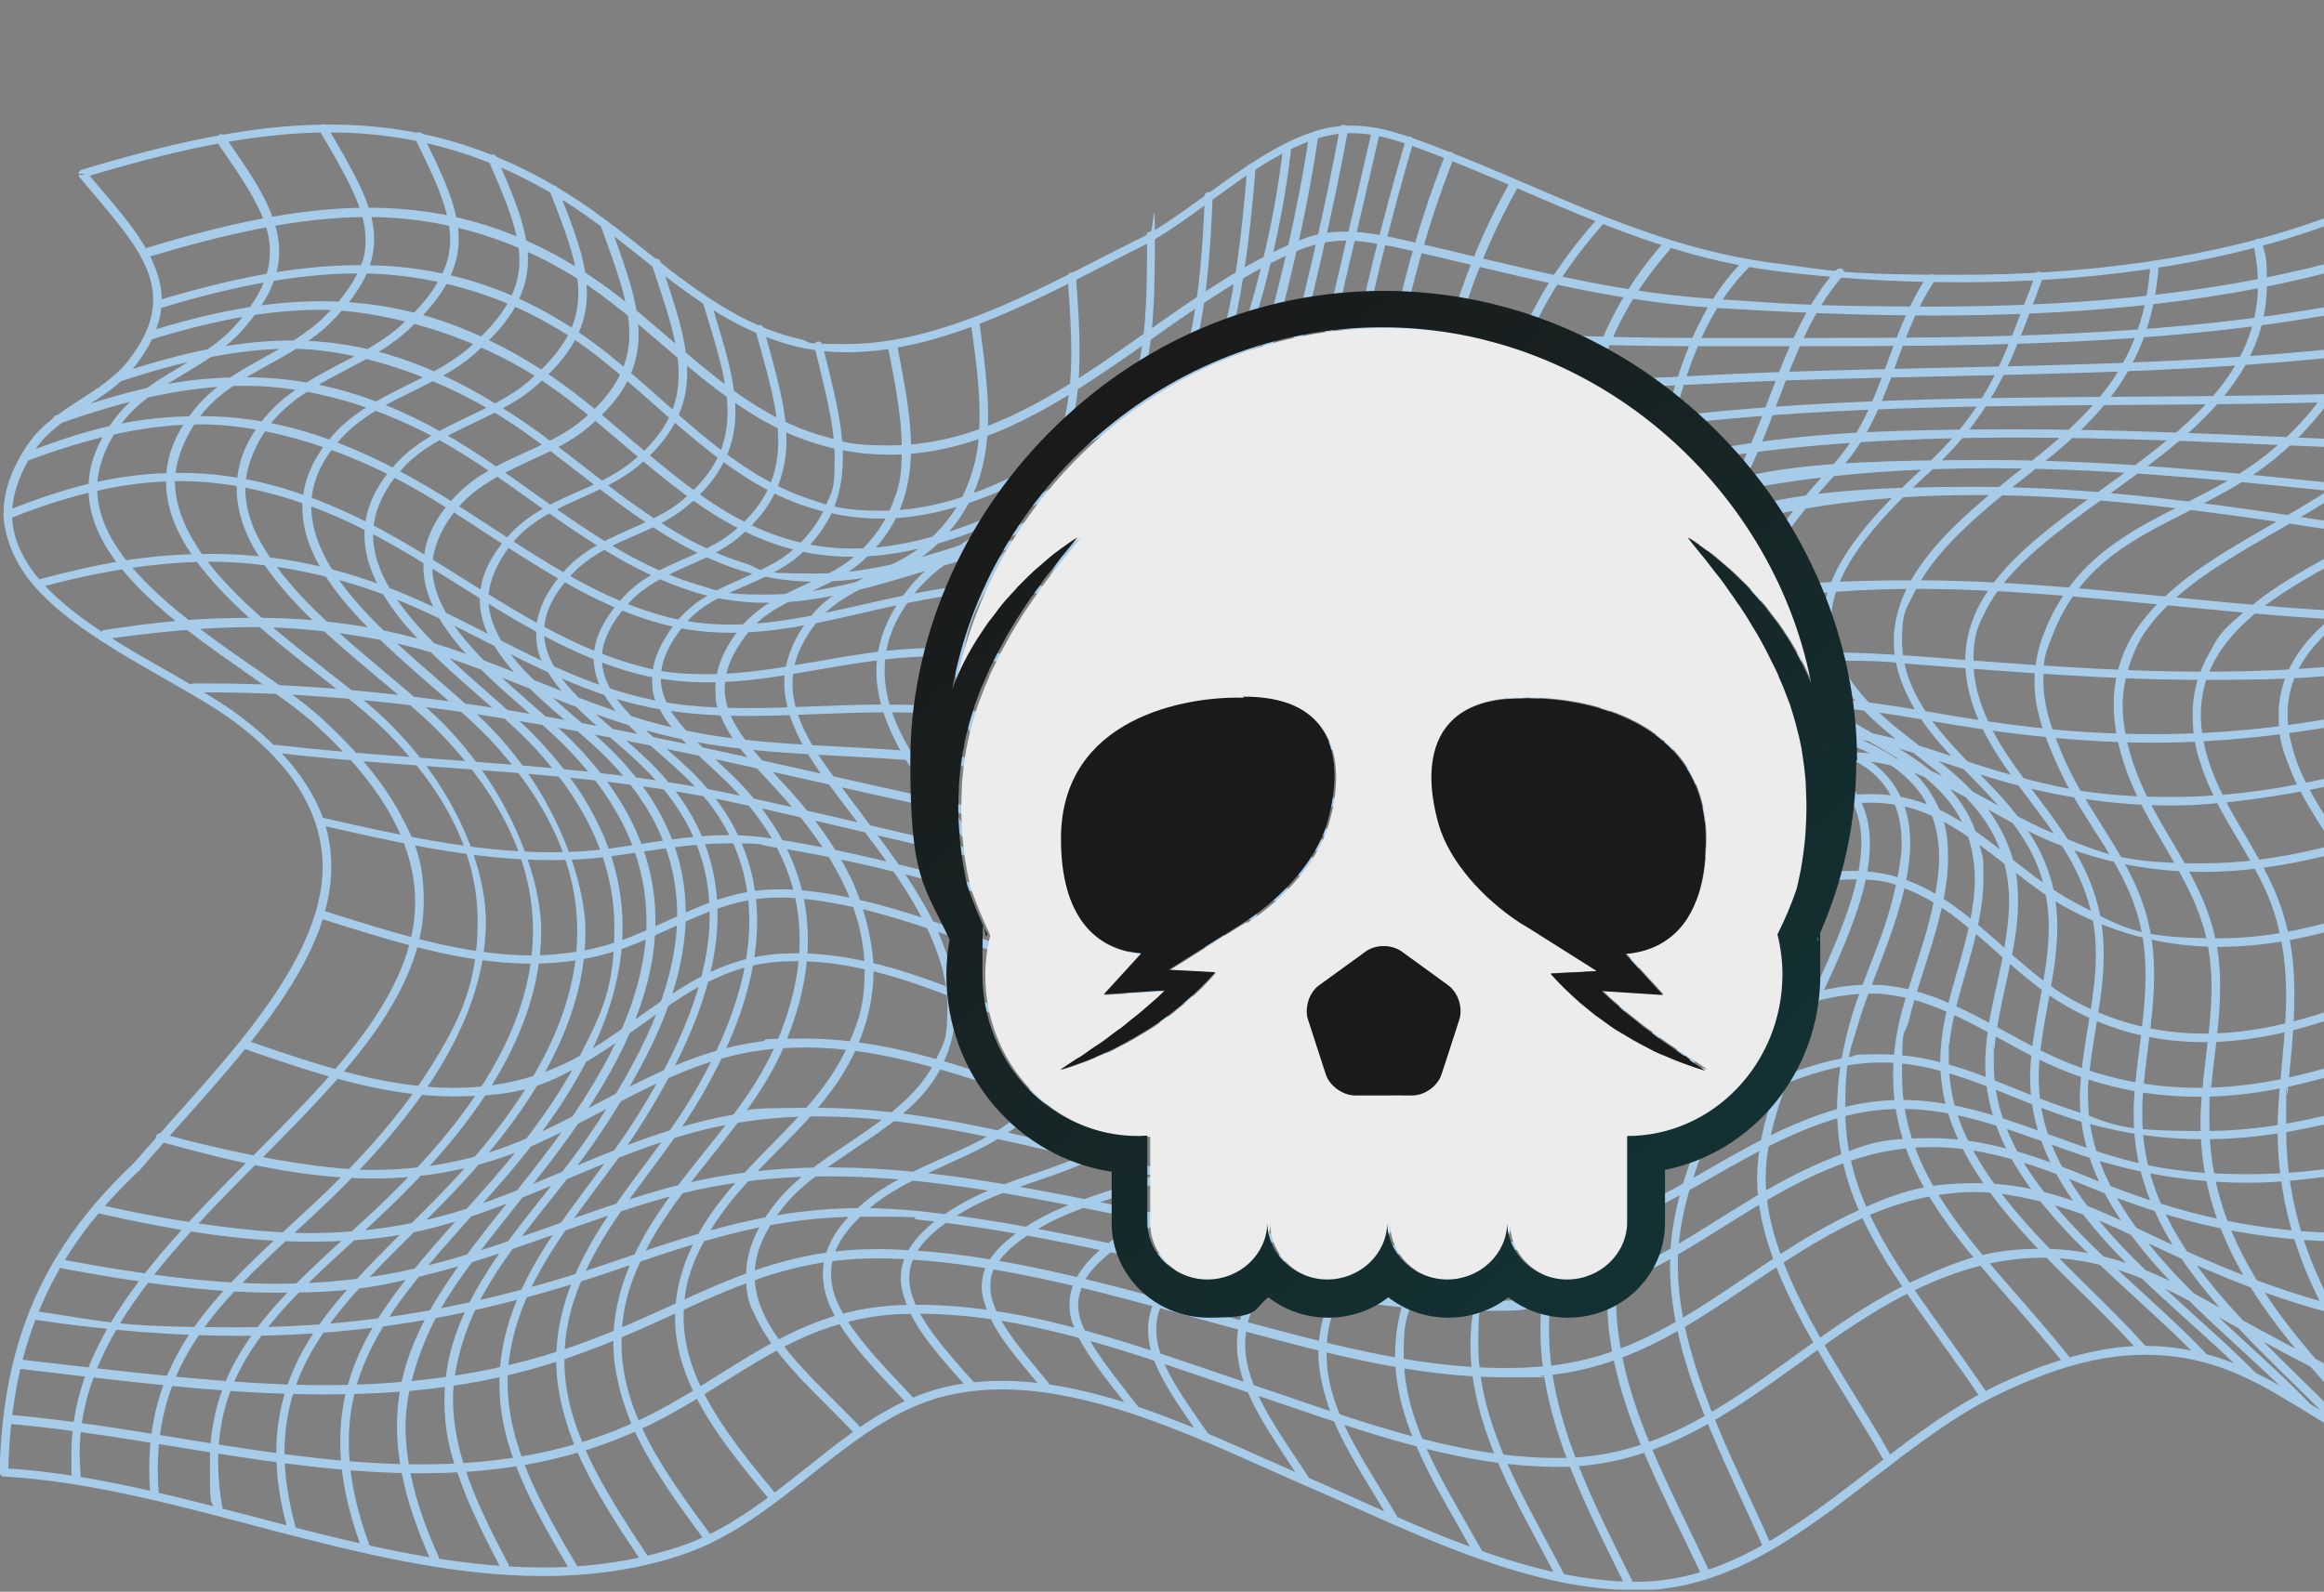
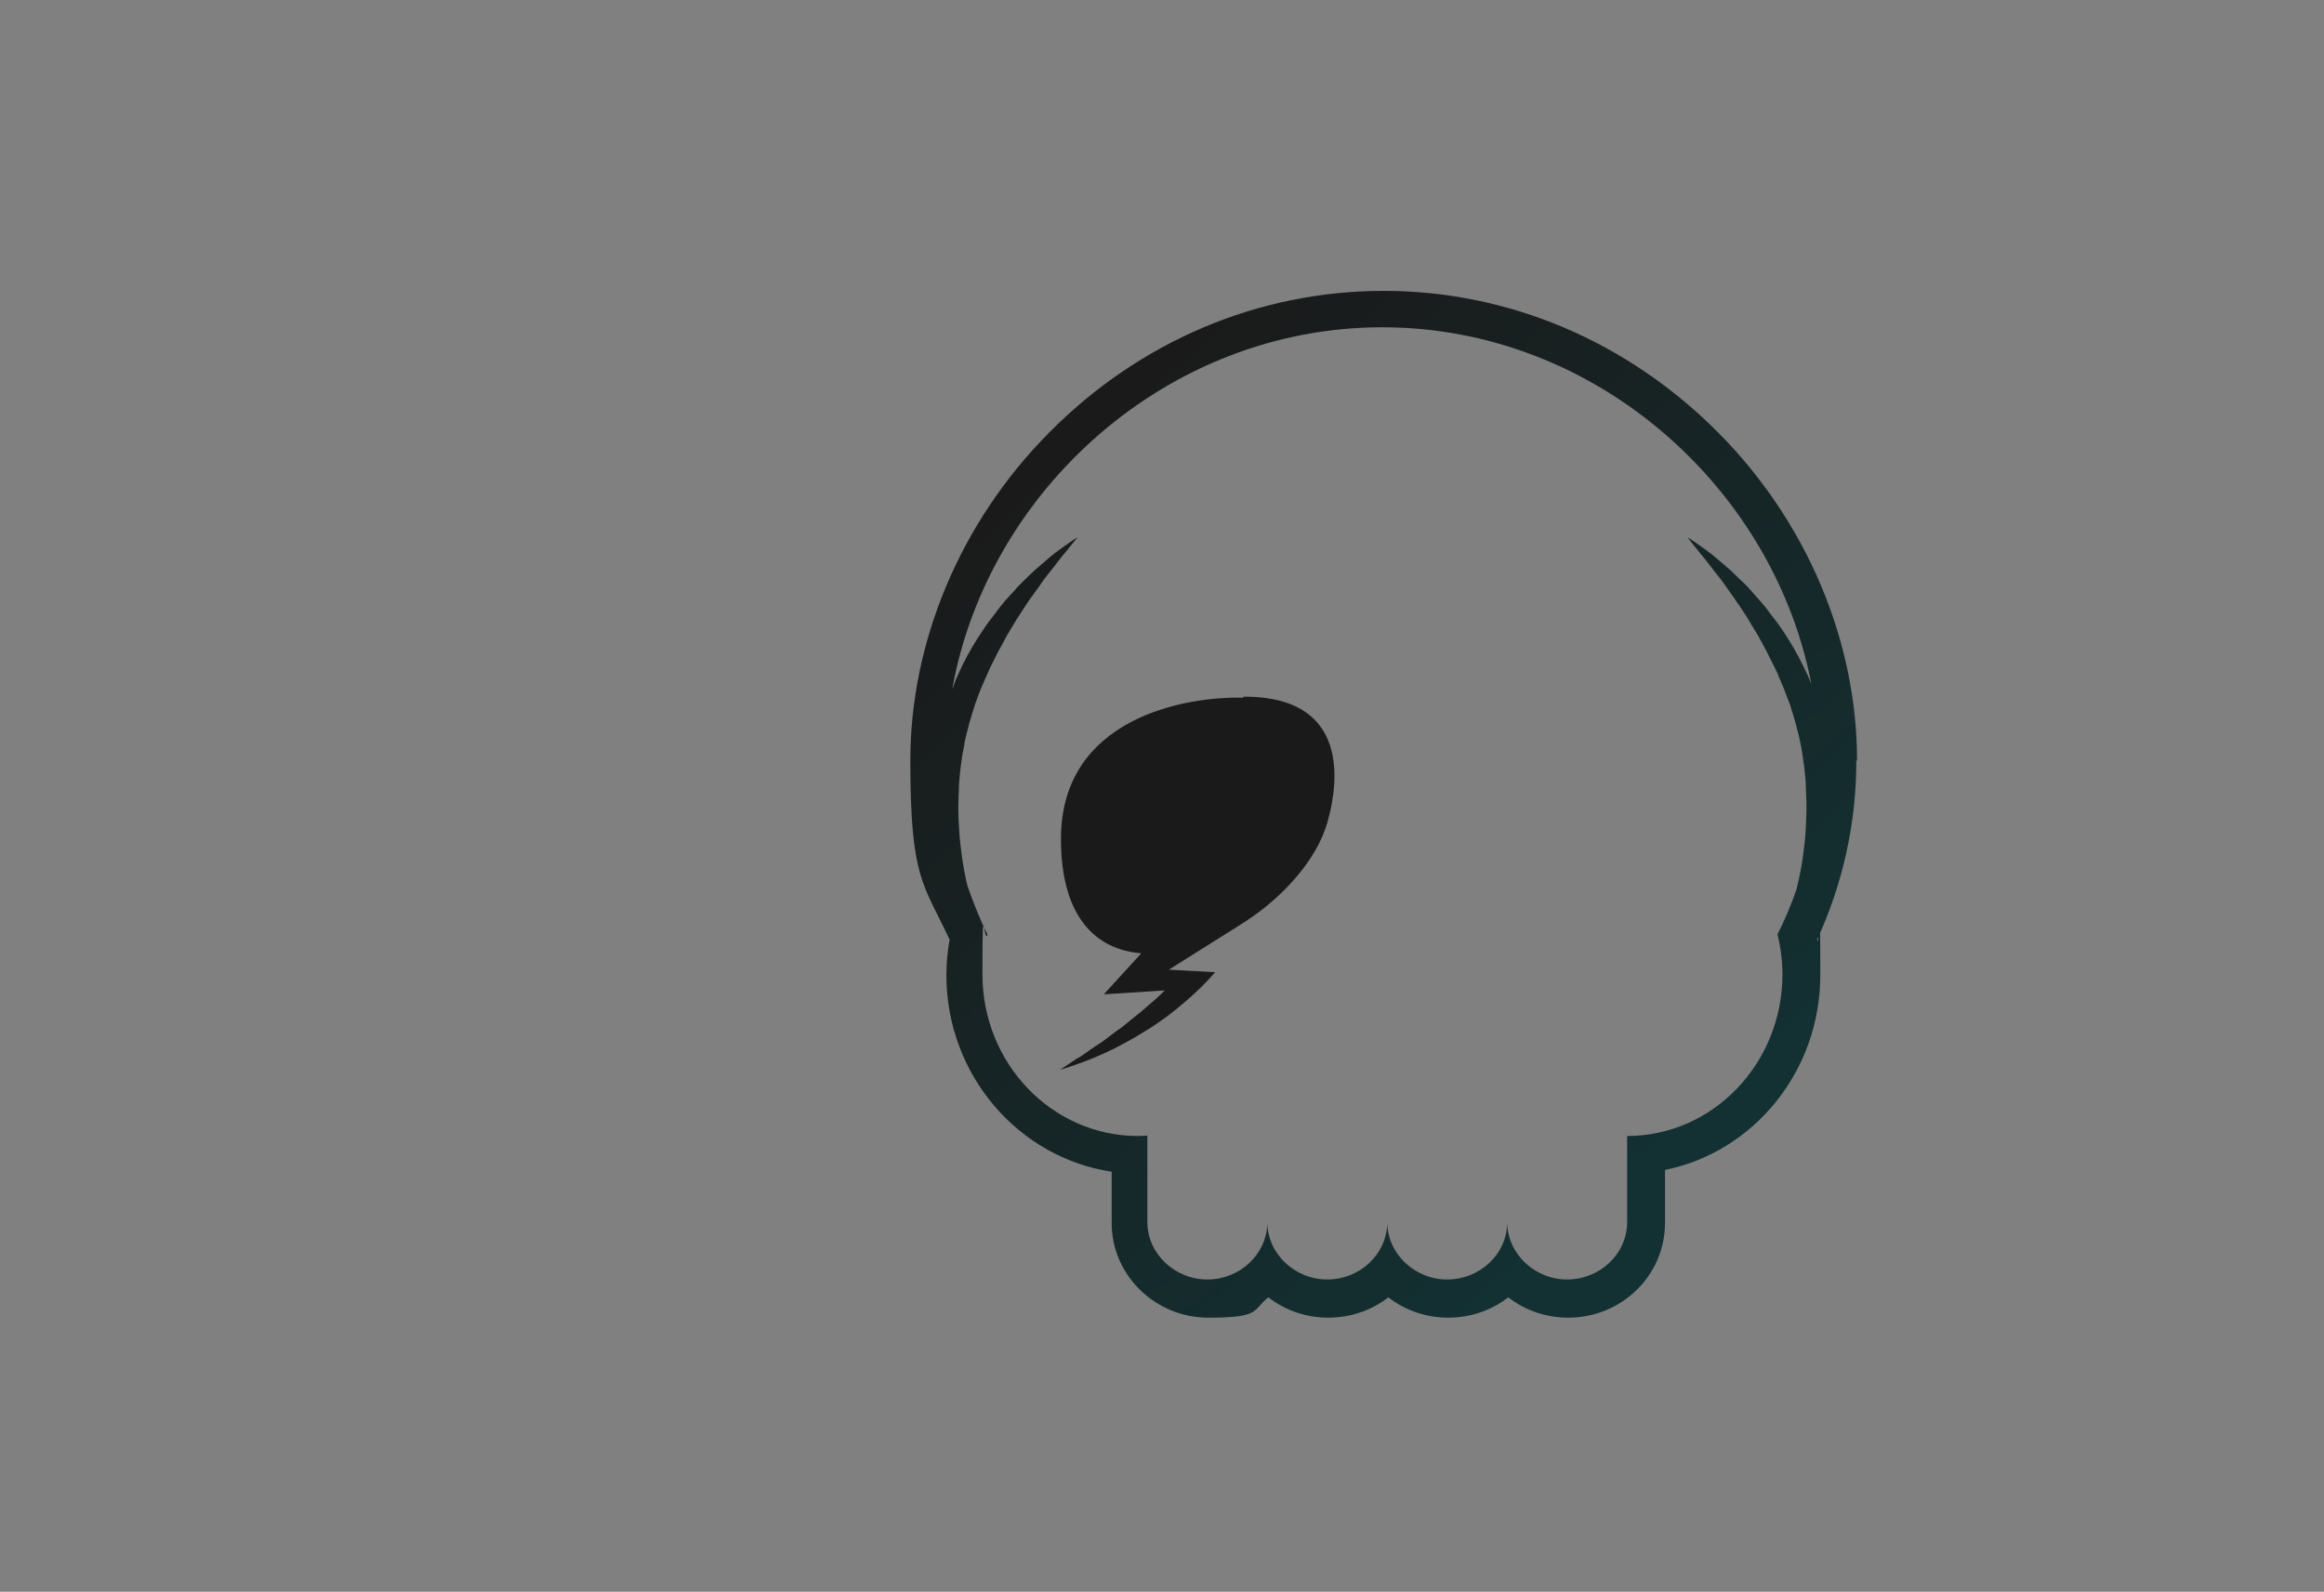
<svg xmlns="http://www.w3.org/2000/svg" version="1.1" viewBox="0 0 651 446">
  <rect x="0" y="0" width="651" height="446" fill="#808080" stroke="none" />
  <defs>
    <style>
      .cls-1 {
        fill: none;
      }

      .cls-2 {
        fill: url(#linear-gradient);
      }

      .cls-3 {
        fill: #1a1a1a;
      }

      .cls-4 {
        fill: #a7cce9;
      }

      .cls-5 {
        clip-path: url(#clippath);
      }

      .cls-6 {
        fill: #ececec;
      }
    </style>
    <clipPath id="clippath">
-       <rect class="cls-1" x="0" width="651" height="445.4" />
-     </clipPath>
+       </clipPath>
    <linearGradient id="linear-gradient" x1="297.1" y1="324.4" x2="470.1" y2="127.4" gradientTransform="translate(0 448) scale(1 -1)" gradientUnits="userSpaceOnUse">
      <stop offset="0" stop-color="#1a1a1a" />
      <stop offset="1" stop-color="#133032" />
    </linearGradient>
  </defs>
  <g>
    <g id="Layer_1">
      <g class="cls-5">
-         <path class="cls-4" d="M60.7,39.7c4.2,6.1,8,11.5,10.7,16.6,2.7,5,4.3,9.7,4.2,14.4,0,3.1-.7,6.2-2.2,9.6-1.6,3.4-4,7-7.5,10.9-4.6,5.2-10.7,8.7-16.8,12.4-6.2,3.7-12.4,7.7-17,13.8-5.1,6.7-7.4,13.3-7.3,19.6,0,7.2,3,14,7.6,20.2,6.9,9.4,17.6,17.8,28.2,25.4,10.6,7.6,21.2,14.5,27.8,20.5,10.1,9.2,17.1,17.9,21.5,26.1s6.4,16,6.4,23.5c0,13-5.9,25.3-14.8,37.4-13.4,18.2-33.7,35.8-50.7,54.6-8.5,9.4-16.2,19.2-21.8,29.5-5.6,10.3-9,21.3-9,33.1s.1,4.1.3,6.2c0,.6.6,1.1,1.3,1s1.1-.6,1-1.3c-.2-2-.3-4-.3-6,0-15.1,5.9-28.8,14.9-41.9,13.4-19.6,33.7-37.6,50.7-55.7,8.5-9.1,16.2-18.1,21.7-27.6,5.6-9.4,9.1-19.2,9.1-29.5s-2-16.1-6.7-24.6c-4.6-8.5-11.8-17.4-22-26.7-4.6-4.2-10.8-8.6-17.6-13.3-10.2-7.1-21.5-14.9-30.3-23.5-4.4-4.3-8.1-8.7-10.8-13.4-2.6-4.6-4.1-9.4-4.1-14.3s2-11.7,6.9-18.1c4.3-5.7,10.2-9.5,16.4-13.2,6.1-3.7,12.4-7.3,17.4-12.9,3.6-4.1,6.2-7.9,7.9-11.5,1.7-3.7,2.4-7.2,2.4-10.6,0-5.2-1.8-10.3-4.5-15.5s-6.6-10.7-10.8-16.8c-.4-.5-1.1-.7-1.6-.3-.5.4-.7,1.1-.3,1.6h0ZM89.5,36.6c3.7,6.3,6.9,11.7,9.2,16.7,2.3,5,3.7,9.4,3.7,13.8s-.8,6.6-2.6,10.1c-1.8,3.5-4.6,7.3-8.8,11.4-5.1,5.1-11.5,8.5-18,12.1-6.5,3.6-13,7.4-18.1,13.5-5.9,7-8.4,13.9-8.4,20.7,0,7.2,2.8,14.1,7.3,20.6,6.7,9.8,16.9,18.8,27.1,27,10.2,8.2,20.3,15.6,26.7,21.9,18.6,18.5,26.2,36.4,26.2,53.8s-5,27.8-13.5,41.3c-8.5,13.5-20.4,26.7-34.2,39.4-12,11.1-23,20.9-31.1,32.1-8.1,11.2-13.2,23.9-13.2,40.6,0,2.4.1,4.9.3,7.5,0,.6.6,1.1,1.3,1.1s1.1-.6,1.1-1.3c-.2-2.5-.3-5-.3-7.3,0-16.2,4.9-28.3,12.7-39.2s18.8-20.6,30.7-31.7c13.9-12.9,25.9-26.2,34.6-39.9,8.6-13.7,13.9-28,13.9-42.6s-8-36.6-26.9-55.4c-4.4-4.4-10.3-9.1-16.8-14.2-9.7-7.6-20.7-16.1-29.1-25.2-4.2-4.5-7.8-9.2-10.3-14-2.5-4.8-4-9.6-4-14.5s2.3-12.5,7.8-19.2c4.8-5.7,11-9.4,17.5-13,6.5-3.6,13.1-7.1,18.5-12.5,4.2-4.2,7.2-8.2,9.2-12,1.9-3.8,2.8-7.5,2.8-11.2,0-4.9-1.5-9.6-3.9-14.7-2.4-5.1-5.6-10.6-9.3-16.9-.3-.6-1.1-.8-1.6-.4-.6.3-.8,1-.4,1.6h0ZM116.3,38.9c2.9,5.9,5.4,11,7.1,15.6,1.7,4.6,2.7,8.7,2.7,12.6s-.9,7.4-3.1,11.3c-2.1,3.9-5.5,8-10.4,12.5-5.3,4.9-11.9,8.2-18.6,11.7-6.6,3.5-13.3,7.2-18.7,13.1-6.3,7-9,14.1-9,21.1,0,6.9,2.6,13.6,6.8,20,6.2,9.6,15.7,18.6,25.3,26.8,9.5,8.2,19,15.6,25.1,22,18.1,18.9,25.8,37.4,25.8,55.2,0,13.4-4.3,26.6-11.9,39.5-7.6,12.9-18.5,25.6-31.6,38-12,11.3-23.7,21-32.4,32-8.8,11-14.6,23.2-14.6,39.2s.4,9,1.3,14c.1.6.7,1.1,1.4.9s1.1-.7.9-1.4c-.9-4.8-1.3-9.3-1.3-13.5,0-15.5,5.5-27.1,14.1-37.8,8.5-10.7,20.2-20.4,32.2-31.8,13.2-12.5,24.2-25.3,32-38.5,7.7-13.2,12.2-26.8,12.2-40.7s-8-37.6-26.4-56.9c-4.2-4.4-9.8-9.1-15.9-14.2-9.1-7.7-19.3-16.1-27.2-25.1-3.9-4.5-7.3-9.1-9.7-13.7s-3.7-9.4-3.7-14.1,2.4-12.8,8.4-19.5c5-5.6,11.4-9.1,18-12.6,6.6-3.5,13.4-6.8,19.1-12,5-4.7,8.6-8.9,10.9-13.1,2.3-4.2,3.4-8.3,3.4-12.5s-1.1-8.7-2.9-13.5c-1.8-4.8-4.3-9.9-7.2-15.8-.3-.6-1-.8-1.6-.5-.6.3-.8,1-.5,1.6h0ZM136.9,45.1c2.5,5.8,4.7,10.8,6.2,15.4,1.5,4.6,2.4,8.7,2.4,12.5s-.9,7.8-3.2,11.8c-2.2,4-5.8,8.1-11,12.7-5.4,4.7-12,7.8-18.6,11.1-6.6,3.3-13.3,6.8-18.7,12.5-6.5,7-9.3,14.1-9.3,21,0,6.5,2.4,12.8,6.1,18.7,5.6,9,14.3,17.4,23,25.2,8.7,7.8,17.5,14.9,23.2,20.9,17.3,18.5,24.7,36.5,24.7,54.1,0,12.6-3.8,25.1-10.6,37.5-6.8,12.4-16.5,24.6-28.3,36.7-11.8,12-23.1,22.3-31.5,33.4-8.4,11.1-13.9,23.1-13.9,38.4,0,6.6,1,13.9,3.3,21.9.2.6.8,1,1.4.8.6-.2,1-.8.8-1.5-2.2-7.9-3.2-14.9-3.2-21.3,0-14.6,5.2-26.1,13.4-36.9,8.2-10.9,19.4-21.1,31.3-33.2,11.9-12.2,21.8-24.6,28.7-37.2,6.9-12.6,10.9-25.5,10.9-38.7s-7.7-36.9-25.3-55.7c-3.9-4.2-9.1-8.7-14.7-13.6-8.4-7.3-17.7-15.3-24.8-23.7-3.6-4.2-6.6-8.5-8.7-12.9-2.1-4.4-3.3-8.7-3.3-13.1,0-6.3,2.5-12.8,8.7-19.4,5-5.4,11.4-8.8,18-12,6.6-3.3,13.4-6.4,19.1-11.4,5.3-4.7,9.1-9,11.4-13.3s3.5-8.5,3.5-12.9-1-8.6-2.5-13.3c-1.6-4.7-3.8-9.8-6.3-15.6-.3-.6-1-.9-1.6-.6-.6.3-.9,1-.6,1.6h0s0,0,0,0ZM154,53.6c4.6,11.6,8,20.6,8,28.6,0,4.2-.9,8.1-3.1,12.1-2.2,4-5.7,8.1-10.9,12.6-5.3,4.5-11.8,7.4-18.2,10.5-6.5,3.1-13,6.4-18.3,11.9-6.6,6.9-9.4,13.8-9.4,20.5,0,5.9,2.1,11.6,5.4,17,4.9,8.1,12.6,15.7,20.4,22.7s15.7,13.5,21.1,19.2c16.3,17.4,23.1,34.4,23.1,51.2s-3.4,23.6-9.4,35.4c-6,11.8-14.5,23.5-24.8,35.3-11.4,13-22,24.1-29.8,35.5-7.8,11.4-12.8,23.3-12.8,37.8,0,9,1.9,18.9,6.2,30.4.2.6.9.9,1.5.7.6-.2.9-.9.7-1.5-4.2-11.2-6-20.9-6-29.6,0-13.9,4.8-25.3,12.4-36.5,7.6-11.2,18.2-22.2,29.6-35.3,10.4-11.8,19-23.7,25.1-35.8,6.1-12,9.6-24.2,9.6-36.5,0-17.5-7.1-35.1-23.8-52.8-7.4-7.8-19-16.7-28.7-26.5-4.9-4.9-9.2-9.9-12.4-15.1-3.2-5.2-5-10.4-5-15.7s2.4-12.3,8.7-18.9c4.9-5.2,11.2-8.3,17.6-11.4,6.4-3.1,13.1-6,18.8-10.8,5.4-4.6,9.1-8.9,11.4-13.2,2.4-4.3,3.4-8.7,3.4-13.3,0-8.7-3.6-17.9-8.2-29.4-.2-.6-.9-.9-1.5-.7-.6.2-.9.9-.7,1.5h0ZM168.3,63.3c4.3,11.9,8,21.6,8,30.2,0,4.2-.9,8.2-2.9,12.1-2.1,4-5.4,8-10.3,12.1-5.1,4.3-11.3,6.9-17.6,9.8-6.3,2.9-12.6,6-17.7,11.3-6.5,6.7-9.2,13.4-9.2,19.8,0,5.2,1.8,10.2,4.6,14.9,4.2,7.1,10.8,13.6,17.6,19.8,6.8,6.1,13.8,11.8,18.8,17.1,15.2,15.9,21.4,31.6,21.5,47.5,0,11-3,22-8.1,33.1-5.2,11.1-12.5,22.3-21.1,33.5-10.9,14.2-21.1,26-28.5,37.7-7.4,11.7-12.2,23.4-12.2,37.3,0,10.9,2.9,23,9.4,37.5.3.6,1,.9,1.6.6s.9-1,.6-1.6c-6.5-14.3-9.2-26.1-9.2-36.5s4.5-24.5,11.8-36c7.3-11.5,17.4-23.2,28.4-37.5,8.7-11.3,16.1-22.6,21.4-33.9,5.3-11.4,8.4-22.7,8.4-34.1,0-16.5-6.5-32.9-22.1-49.1-6.9-7.2-17.1-15-25.5-23.4-4.2-4.2-7.9-8.6-10.6-13-2.7-4.5-4.3-9-4.3-13.7s2.4-11.7,8.6-18.1c4.8-4.9,10.8-7.9,17-10.8,6.2-2.9,12.7-5.6,18.1-10.2,5.1-4.3,8.7-8.5,10.9-12.8,2.2-4.3,3.2-8.7,3.2-13.2,0-9.3-3.9-19.2-8.1-31-.2-.6-.9-.9-1.5-.7s-.9.9-.7,1.5h0ZM182.7,74.5c3.9,11.7,7.4,21.5,7.4,30.4,0,4.3-.8,8.3-2.8,12.3-2,4-5.2,8-10.1,12-4.9,4.1-10.8,6.6-16.8,9.2-6,2.7-12,5.6-17,10.7-6.3,6.6-9,12.9-9,18.9,0,4.5,1.5,8.8,3.9,12.7,3.6,6,9.1,11.5,14.9,16.7s11.9,10.1,16.6,14.8c14.2,14.3,19.8,28.9,19.9,43.9,0,10.1-2.6,20.3-6.9,30.6-4.4,10.3-10.5,20.7-17.6,31.1-10,14.8-23,27.9-31.9,43.8-6.2,11-8.8,21-8.8,30.5s1.7,15.5,4.6,23.2c2.8,7.8,6.8,15.6,11.2,24.1.3.6,1,.8,1.6.5s.8-1,.5-1.6c-4.4-8.5-8.4-16.3-11.1-23.9-2.8-7.6-4.4-14.9-4.4-22.4s2.5-18.7,8.5-29.4c8.7-15.6,21.6-28.6,31.8-43.6,7.1-10.5,13.3-21,17.8-31.5,4.4-10.5,7.1-21.1,7.1-31.5,0-15.6-6-31-20.6-45.6-6.4-6.4-15.2-13.1-22.3-20.2-3.6-3.5-6.7-7.2-8.9-10.9-2.2-3.8-3.5-7.6-3.5-11.6s2.3-11,8.3-17.3c4.5-4.7,10.2-7.5,16.2-10.2,5.9-2.7,12.1-5.2,17.4-9.6,5.1-4.2,8.5-8.4,10.7-12.8,2.2-4.3,3.1-8.8,3.1-13.4,0-9.5-3.7-19.5-7.5-31.1-.2-.6-.9-1-1.5-.8-.6.2-1,.9-.8,1.5h0ZM196.9,84.8c3.5,11.5,6.9,21.6,6.9,30.7,0,4.4-.8,8.5-2.7,12.6-2,4-5.1,8-9.9,12-4.6,3.9-10.3,6.2-16.1,8.8-5.7,2.6-11.5,5.3-16.2,10.2-6.1,6.5-8.7,12.5-8.7,18.1s1.2,7.4,3.1,10.8c2.9,5,7.4,9.6,12.3,14,4.9,4.4,10.2,8.6,14.5,12.9,13.4,13,18.7,26.9,18.7,41.4,0,18.1-8.3,37.1-19.9,55.8-9.5,15.4-22.4,29-31,45.5-5.6,10.8-8,20.6-8,29.9s2.2,17.6,5.9,26.3c3.6,8.6,8.6,17.3,14.1,26.6.3.5,1.1.7,1.6.4s.7-1.1.4-1.6c-5.5-9.3-10.4-17.9-14-26.4-3.5-8.5-5.7-16.7-5.7-25.4s2.3-18.3,7.7-28.8c8.4-16.1,21.2-29.6,30.9-45.4,11.6-18.8,20.2-38.2,20.2-57,0-15.1-5.6-29.7-19.4-43.1-6-5.8-13.4-11.4-19.2-17.3-2.9-2.9-5.5-6-7.2-9.1-1.8-3.1-2.8-6.3-2.8-9.6,0-4.9,2.2-10.3,8.1-16.5,4.3-4.5,9.7-7.2,15.4-9.7,5.7-2.5,11.6-4.9,16.6-9.1,5-4.1,8.3-8.4,10.5-12.8,2.1-4.4,3-8.9,3-13.6,0-9.7-3.6-19.9-7-31.3-.2-.6-.9-1-1.5-.8s-1,.8-.8,1.5h0s0,0,0,0ZM211.7,92.8c3.1,11.3,6.3,21.6,6.3,30.9,0,4.5-.8,8.8-2.7,13-1.9,4.1-5,8.2-9.7,12.1-4.4,3.7-9.9,6-15.3,8.4-5.5,2.4-11,5.1-15.5,9.9-3,3.2-5.1,6.3-6.5,9.2-1.4,2.9-2,5.7-2,8.4s1,6.4,2.5,9.2c2.4,4.3,6,8.2,10.1,12s8.6,7.5,12.7,11.4c13.1,12.4,18.3,26.3,18.3,40.8,0,15.7-6.2,32.4-15.7,48.5-9.1,15.6-22.2,29-30.7,45.5-5.4,10.5-7.7,20-7.7,29.1s2.8,19.1,7.1,28.2c4.3,9.2,10.2,18.3,16.7,28,.4.5,1.1.7,1.6.3.5-.4.7-1.1.3-1.6-6.4-9.7-12.3-18.8-16.5-27.7-4.2-9-6.9-17.8-6.9-27.2s2.2-17.8,7.4-28c8.3-16.1,21.3-29.5,30.6-45.4,9.6-16.4,16-33.4,16-49.7,0-15.1-5.6-29.7-19-42.5-5.5-5.2-11.7-10.1-16.5-15.2-2.4-2.5-4.4-5.1-5.8-7.7s-2.2-5.3-2.2-8.1c0-2.3.5-4.8,1.8-7.4,1.2-2.6,3.2-5.5,6.1-8.6,4.1-4.4,9.3-6.9,14.7-9.4,5.4-2.4,11.1-4.7,15.9-8.8,4.9-4.1,8.3-8.5,10.3-13s2.9-9.2,2.9-14c0-9.8-3.4-20.2-6.4-31.5-.2-.6-.8-1-1.4-.8-.6.2-1,.8-.8,1.4h0ZM228.2,97.3c2.6,10.9,5.6,21.4,5.6,31s-.7,9.1-2.5,13.4c-1.8,4.3-4.6,8.3-9,12.2-4.6,4.1-10.5,6.4-16.4,9.1-5.9,2.6-11.8,5.6-16.3,11.1-4.8,6-6.9,11.3-6.9,16.2s.8,5.8,2.1,8.4c2,3.9,5.1,7.5,8.7,10.9,3.6,3.5,7.5,6.9,11.2,10.6,13,13.1,19.3,27.5,19.3,43.1,0,9.2-2.2,18.8-6.5,28.9-4.5,10.5-11.3,19.4-18.4,28.3-7.1,8.9-14.5,17.8-19.9,28.1-5.2,9.9-7.4,19-7.4,27.6s2.9,19.1,7.6,28.1c4.6,9,10.9,17.7,17.7,26.9.4.5,1.1.6,1.6.2.5-.4.6-1.1.2-1.6-6.7-9.1-13-17.8-17.5-26.5-4.5-8.8-7.3-17.5-7.3-27s2.1-16.9,7.1-26.5c5.2-10,12.5-18.7,19.6-27.7s14.2-18.1,18.8-28.9c4.4-10.4,6.7-20.3,6.7-29.9,0-16.3-6.6-31.3-19.9-44.8-5-5-10.4-9.5-14.5-14.1-2-2.3-3.8-4.6-4.9-6.9s-1.9-4.8-1.9-7.4c0-4.2,1.7-8.9,6.3-14.7,4-5.1,9.5-7.9,15.4-10.4,5.9-2.6,12-5,17.1-9.4,4.6-4.1,7.7-8.5,9.6-13.1,1.9-4.6,2.6-9.4,2.6-14.3,0-10.1-3.1-20.8-5.7-31.6-.1-.6-.8-1-1.4-.9-.6.2-1,.8-.9,1.4h0ZM248.7,97c1.9,9.8,3.9,19.5,3.9,28.5s-.8,10.9-2.7,15.9c-2,5-5.2,9.8-10.2,14.2-4.6,4.1-10.4,6.5-16.3,9.2-5.8,2.7-11.7,5.7-16.1,11.2-4.8,6.1-6.9,11.7-6.9,16.9s.7,5.8,1.8,8.4c1.7,4,4.4,7.7,7.6,11.4,3.1,3.7,6.7,7.3,10.1,11.2,6.3,7.1,11.9,14.7,15.9,22.8,4,8,6.4,16.5,6.4,25.3s-1.4,13.7-4.6,20.8c-4.3,9.7-11.4,17.6-18.9,25.3-7.5,7.7-15.4,15.3-21.2,24.5-5.9,9.5-8.4,18.2-8.4,26.5,0,9.5,3.3,18.2,8.2,26.6,5,8.4,11.6,16.5,18.5,24.8.4.5,1.1.6,1.7.1.5-.4.6-1.1.1-1.7-6.9-8.3-13.4-16.3-18.2-24.5-4.8-8.2-7.9-16.5-7.9-25.4s2.3-16,8.1-25.2c5.6-8.9,13.3-16.4,20.9-24.1s14.9-15.8,19.4-26c3.3-7.4,4.8-14.7,4.8-21.8s-2.5-18.1-6.6-26.4c-4.1-8.3-9.8-16.1-16.2-23.3-4.6-5.1-9.4-9.9-13-14.7-1.8-2.4-3.3-4.8-4.3-7.2-1-2.4-1.6-4.9-1.6-7.5,0-4.5,1.8-9.5,6.4-15.4,4-5,9.4-7.9,15.2-10.5,5.8-2.7,11.8-5.1,16.9-9.6,5.2-4.7,8.7-9.7,10.8-15.1s2.9-11,2.9-16.7c0-9.4-2.1-19.1-3.9-28.9-.1-.6-.7-1.1-1.4-.9-.6.1-1.1.7-.9,1.4h0ZM272,90.8c1.2,8.7,2.4,17.2,2.4,25.2s-.8,13-3,19c-2.2,6-5.9,11.6-11.7,16.8-4.7,4.2-10.7,6.8-16.6,9.6-5.9,2.8-11.9,6-16.3,11.7-5,6.4-7.1,12.6-7.1,18.5s2.6,12.8,6.1,18.8,8.2,11.7,12.5,17.5c5.8,7.7,12.6,16.4,17.9,25.6s9.2,18.9,9.2,28.6-1,10-3.4,15.1c-4,8.4-11.8,14.5-20.2,20.3-8.4,5.8-17.5,11.2-23.7,18.6-6.4,7.6-9.1,14.7-9.1,21.3s1.1,8.3,3,12.2c2.8,5.8,7.2,11.2,12.2,16.6,5,5.3,10.6,10.6,15.8,16.1.4.5,1.2.5,1.7,0s.5-1.2,0-1.7c-7-7.4-14.7-14.3-20.5-21.4-2.9-3.5-5.4-7.1-7.1-10.7-1.7-3.6-2.7-7.3-2.7-11.1,0-6,2.4-12.4,8.5-19.8,5.8-7,14.7-12.4,23.2-18.2,8.5-5.8,16.7-12.1,21-21.2,2.5-5.3,3.6-10.8,3.6-16.1,0-10.3-4-20.4-9.5-29.8s-12.3-18.1-18-25.8c-4.3-5.8-8.9-11.5-12.4-17.3-3.5-5.8-5.8-11.6-5.8-17.6,0-5.4,1.8-10.9,6.6-17,4-5.2,9.6-8.2,15.4-11,5.9-2.8,12.1-5.4,17.2-9.9,6.1-5.4,10-11.4,12.4-17.7,2.4-6.3,3.2-13,3.2-19.8s-1.2-16.8-2.4-25.5c0-.7-.7-1.1-1.3-1-.6,0-1.1.7-1,1.3h0c0,0,0,0,0,0ZM299.1,77.8c.5,7.5,1,14.5,1,21.2s-.7,15.4-3.1,22.5-6.4,13.7-13,20.2c-4.4,4.3-9.7,7.5-14.9,10.9-5.2,3.4-10.4,7-14.6,12.3-6.4,8-9,15.8-9,23.3s3,15.7,7.3,23.1c4.3,7.4,9.9,14.5,15.4,21.4,6.1,7.9,13.5,17.1,19.2,26.8,5.8,9.7,9.9,19.8,9.9,29.2s-.9,8.8-3,12.9c-2.1,4.1-5.4,8.1-10.2,11.9-5.9,4.6-12.9,7.8-19.9,10.9-7.1,3.2-14.2,6.4-20.4,11.1-4.7,3.7-8.1,7.2-10.2,10.8s-3.1,7.1-3.1,10.6c0,3.2.8,6.3,2.1,9.3,2,4.5,5.2,9,9,13.5,3.8,4.5,8.2,9,12.5,13.6.4.5,1.2.5,1.7,0,.5-.5.5-1.2,0-1.7-5.8-6.2-11.6-12.1-15.9-17.9-2.2-2.9-3.9-5.7-5.2-8.5s-1.9-5.6-1.9-8.4.8-6.2,2.8-9.4c2-3.2,5.1-6.6,9.6-10.2,5.9-4.5,12.9-7.7,19.9-10.9,7.1-3.2,14.2-6.4,20.4-11.2,5-3.9,8.5-8.2,10.8-12.7,2.3-4.5,3.2-9.2,3.2-14,0-10.1-4.4-20.6-10.2-30.4-5.9-9.9-13.2-19.2-19.4-27-5.5-7-11-14-15.2-21.2-4.2-7.2-6.9-14.4-6.9-21.9s2.4-14.1,8.5-21.8c3.9-4.9,8.9-8.4,14-11.8,5.2-3.4,10.6-6.6,15.3-11.2,6.9-6.7,11.1-13.8,13.6-21.1,2.5-7.4,3.2-15.1,3.2-23.2s-.5-13.9-1-21.4c0-.7-.6-1.1-1.2-1.1-.6,0-1.1.6-1.1,1.2h0ZM321.3,66.4c0,13.7,0,25.6-2.5,36.6-2.4,11-6.9,21.1-16,31.6-3.7,4.3-8.2,7.9-12.7,11.8s-9,7.8-12.4,12.8c-7.1,10.1-10.1,19.4-10.1,28.1s3.2,17.5,8.1,25.6c4.9,8.1,11.5,16,18.2,24.2,6.2,7.5,14.3,17,20.8,27.1,6.5,10.1,11.4,20.8,11.3,30.6,0,4.4-.9,8.5-3.1,12.5-2.2,4-5.5,7.8-10.5,11.3-6.3,4.5-13.6,7.1-21.1,9.7s-15.1,5-22,9c-6,3.4-10.2,6.8-13,10.3-2.8,3.5-4,7.1-4,10.7s2.2,9.8,5.7,14.8c3.4,5,8.1,10.3,13.2,16,.4.5,1.2.5,1.7,0s.5-1.2,0-1.7c-5.1-5.7-9.7-10.9-13-15.8-3.3-4.9-5.2-9.3-5.2-13.5,0-3.1,1-6.1,3.5-9.3,2.5-3.1,6.5-6.4,12.3-9.7,6.6-3.8,14.1-6.2,21.6-8.8,7.5-2.6,15-5.3,21.7-10,5.2-3.7,8.9-7.8,11.2-12.1,2.4-4.4,3.4-9,3.4-13.7,0-10.6-5.1-21.6-11.7-31.9-6.6-10.2-14.7-19.8-21-27.3-6.8-8.1-13.2-16-18-23.9-4.8-7.9-7.8-15.9-7.8-24.4s2.8-16.9,9.6-26.8c3.3-4.7,7.6-8.5,12-12.3,4.5-3.8,9.1-7.5,13-12,9.3-10.8,14.1-21.4,16.5-32.7,2.4-11.3,2.5-23.3,2.5-37.1s-.5-1.2-1.2-1.2-1.2.5-1.2,1.2h0ZM337.5,55.3c-.6,14.1-1.5,26.7-4.1,38.7-2.6,12-7,23.3-14.9,34.9-3.5,5.1-7.6,9.7-11.7,14.4s-8.1,9.7-11.2,15.3c-6.3,11.4-9.1,21.2-9.1,30.2s3.3,18.6,8.7,26.9c5.4,8.4,12.8,16.5,21.1,25.2,7.1,7.4,15.8,16.7,22.8,26.6,6.9,9.9,12,20.4,12,30.2,0,4.6-1.1,9-3.6,13.3s-6.4,8.4-12.2,12.2c-6.5,4.3-13.7,6.9-21.1,9.3-7.4,2.4-15,4.7-22,8.4-6,3.2-10.3,6.4-13.1,9.6s-4.1,6.6-4.1,10.1,2,8.7,5,13.3c3,4.6,7.2,9.5,11.8,15,.4.5,1.1.6,1.7.1.5-.4.6-1.1.1-1.7-4.6-5.5-8.7-10.4-11.6-14.8-2.9-4.5-4.6-8.4-4.6-12s1-5.6,3.5-8.5c2.5-2.9,6.5-5.9,12.4-9.1,6.7-3.6,14.2-5.8,21.6-8.3,7.5-2.4,14.9-5,21.7-9.5,6-4,10.2-8.4,12.9-13,2.7-4.6,3.9-9.5,3.9-14.5,0-10.6-5.4-21.5-12.4-31.6-7.1-10.1-15.9-19.4-23-26.9-8.3-8.7-15.6-16.7-20.9-24.9-5.2-8.1-8.3-16.4-8.3-25.6s2.6-18,8.8-29.1c3-5.4,6.9-10.1,10.9-14.9,4-4.7,8.3-9.4,11.8-14.7,8.1-11.8,12.6-23.5,15.3-35.8,2.7-12.2,3.5-25,4.1-39.1,0-.7-.5-1.2-1.1-1.2s-1.2.5-1.2,1.1h0ZM349.4,46.9c-2.4,28.6-5.4,53-18.7,78.2-6.2,11.8-14.5,22.5-20,35.1-5.4,12.3-7.9,22.6-7.9,31.7s3.3,19.1,9,27.4c5.8,8.3,14,16.2,24.1,25,8.2,7.2,17.5,15.9,24.8,25.3,3.6,4.7,6.7,9.6,8.9,14.5,2.2,4.9,3.5,9.9,3.5,14.7s-1.2,9.4-3.9,13.9c-2.7,4.6-7,9.1-13.3,13.5-6.2,4.4-13.4,7-20.6,9.7-7.2,2.6-14.6,5.3-21.1,9.7-5.1,3.5-8.8,6.7-11.1,10-2.4,3.2-3.5,6.5-3.5,9.8s.5,4.6,1.5,7c1.4,3.5,3.7,7.1,6.5,10.9,2.8,3.9,6.1,8,9.7,12.6.4.5,1.1.6,1.6.2s.6-1.1.2-1.6c-4.8-6.2-9.1-11.5-12.2-16.3-1.5-2.4-2.8-4.6-3.6-6.7-.9-2.1-1.3-4.1-1.3-6.1s.9-5.5,3-8.4c2.1-2.9,5.6-6,10.6-9.4,6.2-4.1,13.3-6.8,20.5-9.4,7.3-2.6,14.6-5.4,21.2-10,6.5-4.5,11-9.3,13.9-14.2,2.9-4.9,4.2-10,4.2-15.1s-1.4-10.5-3.7-15.7c-3.4-7.7-8.9-15.1-15.1-22-6.2-6.9-13-13.2-19.2-18.6-10-8.8-18.1-16.5-23.7-24.6-5.6-8-8.6-16.2-8.6-26.1s2.4-18.6,7.7-30.7c5.4-12.2,13.6-22.9,19.9-34.9,13.5-25.6,16.6-50.5,19-79.1,0-.7-.4-1.2-1.1-1.3s-1.2.4-1.3,1.1h0ZM359.3,42.2c-5.2,44.8-21.9,78.9-35.8,120.9-4.3,13.1-6.5,23.6-6.5,32.7s3,19.3,9.1,27.2c6.1,7.9,15.1,15.2,27.1,23.5,9.8,6.8,19.6,14.5,26.9,23,3.7,4.2,6.7,8.6,8.8,13.1,2.1,4.5,3.3,9.1,3.3,13.9s-1.2,9.7-4,14.8c-2.8,5.1-7.2,10.3-13.6,15.6-5.7,4.8-12.5,8-19.4,11.4s-13.8,6.6-19.6,11.5c-5,4.2-8.5,8-10.7,11.8-2.3,3.7-3.3,7.4-3.3,11.1,0,4.7,1.7,9.3,4.4,14.2,2.7,4.9,6.4,10.2,10.6,16.2.4.5,1.1.7,1.6.3.5-.4.7-1.1.3-1.6-4.2-6-7.9-11.2-10.5-16-2.6-4.7-4.1-9-4.1-13.1s.9-6.4,3-9.8c2.1-3.4,5.4-7.1,10.2-11.2,5.5-4.7,12.3-7.9,19.1-11.2,6.9-3.3,13.9-6.7,19.9-11.7,6.5-5.5,11.1-10.9,14.1-16.3,3-5.4,4.3-10.7,4.3-16s-1.3-10.1-3.5-14.9c-3.4-7.2-8.8-13.9-15.2-20.1-6.5-6.2-13.9-11.9-21.3-17-11.9-8.3-20.8-15.4-26.6-23-5.8-7.6-8.6-15.6-8.6-25.8,0-8.7,2.1-19.1,6.4-32,13.9-41.8,30.7-76.1,35.9-121.4,0-.7-.4-1.2-1-1.3-.6,0-1.2.4-1.3,1h0ZM366.7,37.8c-6.7,45.9-22.4,87.7-32.8,132.9-2.7,11.7-4.2,21.4-4.2,29.6s.7,10.3,2.2,14.8c2.2,6.7,6.2,12.3,12.3,17.6,6.1,5.2,14.2,10,24.6,15.1,11.9,5.8,21.9,12.5,28.9,20.1,7,7.5,10.9,15.8,10.9,24.8,0,5.5-1.5,11.2-4.6,17.3-3.2,6.1-8.1,12.4-15,19.1-4.9,4.7-11.2,8.5-17.4,12.5-6.2,4-12.3,8.2-16.7,13.8-5.9,7.5-8.4,14.5-8.4,21.2s2.4,12.9,5.9,19.3c3.5,6.4,8.1,12.9,12.6,19.9.4.5,1.1.7,1.6.4.5-.4.7-1.1.4-1.6-4.6-7.1-9.2-13.6-12.6-19.8-3.4-6.2-5.6-12.1-5.6-18.1,0-6.1,2.2-12.5,7.9-19.7,4-5.2,9.9-9.2,16.1-13.2,6.2-4,12.6-7.9,17.8-12.8,7-6.8,12.1-13.3,15.5-19.7,3.3-6.4,4.9-12.5,4.9-18.4,0-9.7-4.2-18.6-11.5-26.4-7.2-7.9-17.4-14.7-29.5-20.6-13.9-6.7-23.3-12.9-29.3-19.9-3-3.5-5.1-7.2-6.5-11.4-1.4-4.1-2-8.8-2-14,0-8,1.5-17.5,4.2-29.1,10.4-44.9,26.1-86.8,32.8-133,0-.7-.4-1.2-1-1.3s-1.2.3-1.3,1h0ZM375.3,36c-8.4,46.4-22.6,91.5-30.6,138.1-1.7,10-5.5,22.8-5.5,34.7s1.3,13.6,5.1,19.3c4.2,6.3,11,10.1,18.1,12.8,7.1,2.8,14.7,4.5,20.9,6.5,13.5,4.4,23.8,9.9,30.6,16.4,6.8,6.5,10.2,13.9,10.2,22.5,0,5.7-1.5,11.9-4.6,18.7-3.1,6.8-7.9,14.1-14.4,22-4.3,5.3-10.1,10.1-15.6,15.1-5.6,5-10.9,10.2-14.4,16.5-4.1,7.3-5.8,14.2-5.8,20.7s2.6,15.9,6.5,23.5c3.8,7.6,8.8,15.2,13.5,23.2.3.6,1.1.7,1.6.4s.7-1.1.4-1.6c-4.8-8.1-9.7-15.6-13.5-23-3.7-7.4-6.2-14.7-6.2-22.4s1.6-12.6,5.5-19.6c3.2-5.8,8.4-10.9,14-15.9,5.5-5,11.4-9.8,15.9-15.3,6.5-8,11.4-15.5,14.7-22.5s4.9-13.6,4.9-19.7c0-9.3-3.8-17.4-11-24.2s-17.8-12.5-31.5-17c-6.4-2.1-13.9-3.8-20.8-6.5-6.9-2.7-13.1-6.3-17-11.9-3.5-5.1-4.7-11.3-4.7-17.9,0-11.5,3.7-24.2,5.5-34.4,7.9-46.4,22.1-91.5,30.5-138.1.1-.6-.3-1.2-1-1.4s-1.2.3-1.4,1h0ZM384.3,36.6c-10.9,48-23.4,95.1-29.5,144.1-1.3,10.7-2.2,19.4-2.2,26.6s.6,10.6,2,14.8c1.1,3.1,2.7,5.9,4.9,8.3,3.3,3.6,7.9,6.4,14,8.8,6.2,2.4,13.9,4.5,23.6,6.6,7,1.5,15.9,2.4,23.8,4.8,4,1.2,7.7,2.7,10.8,4.9,3.2,2.1,5.8,4.8,7.5,8.4,1.5,3,2.2,6.5,2.2,10.1,0,6.5-2.1,13.7-4.8,20.4-2.7,6.7-6.2,13-8.8,17.8-4.6,8.3-11.4,16.3-17.9,24.5-6.5,8.2-12.7,16.6-16.1,25.9-2.1,5.8-3,11.5-3,17,0,10.1,3.1,19.6,7.4,28.8,4.3,9.2,9.8,18.1,14.7,27,.3.6,1,.8,1.6.5.6-.3.8-1,.5-1.6-5-9-10.5-17.9-14.7-26.9-4.2-9-7.1-18.2-7.1-27.8s.9-10.6,2.9-16.2c3.2-8.8,9.2-17.1,15.7-25.2,6.5-8.1,13.3-16.2,18.1-24.8,2.6-4.8,6.1-11.1,8.9-18,2.8-6.9,5-14.3,5-21.3s-.7-7.8-2.4-11.2c-2-4-4.9-7-8.3-9.3-5.1-3.5-11.4-5.4-17.7-6.8s-12.6-2.2-17.7-3.3c-8.6-1.9-15.6-3.7-21.2-5.7-4.2-1.5-7.7-3.2-10.5-5-4.2-2.8-6.9-6-8.6-10-1.7-4.1-2.5-9.1-2.5-15.4s.9-15.6,2.2-26.3c6-48.8,18.5-95.8,29.4-143.9.1-.6-.2-1.3-.9-1.4-.6-.1-1.3.2-1.4.9h0ZM393.8,39.1c-14,47.6-22.7,93.2-27.5,142.3-.4,3.9-1.5,9.2-2.6,14.9s-2,12-2,17.7.9,10.6,3.6,14.6c2.5,3.6,5.8,6.2,9.5,8.1,5.6,2.8,12,3.9,18.5,4.5,6.4.6,12.8.6,18.1,1.2,6.8.7,15.9.6,24.2,2,4.2.7,8.1,1.8,11.5,3.6,3.4,1.8,6.1,4.2,8,7.5,1.4,2.5,2,5.6,2,9.1,0,6.9-2.5,15.2-5.5,22.9-3,7.6-6.6,14.6-8.7,19.1-4.2,9-10.4,18.1-16.1,27.5-5.7,9.4-10.9,19-13.3,29.2-1.1,4.6-1.6,9.1-1.6,13.5,0,11.8,3.4,23.1,8.1,33.9,4.7,10.8,10.8,21.2,16,31.4.3.6,1,.8,1.6.5s.8-1,.5-1.6c-5.3-10.2-11.3-20.6-16-31.2-4.6-10.6-8-21.6-8-33s.5-8.6,1.5-13c2.3-9.7,7.4-19.2,13-28.5,5.7-9.3,11.8-18.5,16.2-27.7,2.1-4.4,5.7-11.5,8.7-19.2,3.1-7.8,5.7-16.3,5.7-23.7s-.7-7.2-2.3-10.2c-2.1-3.8-5.3-6.6-8.9-8.5-5.5-2.9-12.2-4.1-18.7-4.7-6.5-.6-12.9-.7-17.9-1.2-7.3-.8-16.1-.6-24.3-2-4.1-.7-8-1.7-11.4-3.4-3.4-1.7-6.4-4-8.6-7.3-2.3-3.3-3.2-8-3.2-13.3s.9-11.6,2-17.3c1-5.7,2.2-11,2.6-15.1,4.8-49,13.5-94.4,27.4-141.9.2-.6-.2-1.3-.8-1.5-.6-.2-1.3.2-1.5.8h0ZM404.9,43.2c-17.9,45.6-21.5,88.3-25.7,136.2-.3,3.8-1.5,9.1-2.7,15-1.1,5.8-2.2,12.1-2.2,17.9s.9,10.3,3.6,14c3.5,4.9,8.7,7.7,14.4,9.3,5.7,1.6,12,1.9,18.1,1.9,5.6,0,11-.3,15.4-.3h.5c4.5,0,10.3-.4,16.3-.4s11.7.4,16.8,1.9c2.5.7,4.9,1.7,6.9,3,2,1.3,3.6,3,4.9,5.1,1.2,2.1,1.8,4.8,1.8,8,0,7.2-2.9,16.6-6.2,25.2-3.4,8.5-7.1,16.2-8.9,20.4-4.1,9.6-9.7,19.6-14.7,29.9-5,10.3-9.4,20.8-11,31.7-.5,3.5-.7,7.1-.7,10.5,0,26,13.1,50,24,72.3.3.6,1,.8,1.6.5.6-.3.8-1,.5-1.6-11-22.3-23.8-46.1-23.7-71.3,0-3.4.2-6.8.7-10.2,1.5-10.4,5.8-20.8,10.8-31s10.6-20.2,14.8-30c1.7-4,5.5-11.8,8.9-20.4,3.4-8.7,6.4-18.2,6.4-26,0-3.5-.6-6.6-2.1-9.2-1.4-2.4-3.4-4.3-5.6-5.8-3.4-2.2-7.4-3.5-11.7-4.3-4.3-.8-8.9-1-13.3-1s-12,.4-16.3.4h-.5c-4.5,0-9.9.3-15.4.3s-12.1-.4-17.5-1.8c-5.4-1.5-10-4-13.1-8.4-2.3-3.1-3.1-7.6-3.1-12.6,0-5.5,1-11.7,2.1-17.5,1.1-5.8,2.3-11.2,2.7-15.2,4.3-48,7.8-90.4,25.6-135.6.2-.6,0-1.3-.7-1.5-.6-.2-1.3,0-1.5.7h0ZM423,51c-11.5,20.5-17.6,40-21.5,59.9-3.8,20-5.4,40.4-7.7,63-.4,3.9-1.7,9.3-3,15.1-1.3,5.9-2.4,12.1-2.4,17.9s.9,9.6,3.4,13.1c3.3,4.5,7.9,7.3,13.1,8.9,5.2,1.6,11,2.1,16.7,2.1s14.8-.8,20.5-1c5.6-.2,13.7-1.3,21.7-1.3s10.3.4,14.6,1.8c4.3,1.4,7.8,3.6,10,7.2,1.1,1.8,1.6,4.2,1.6,7.2s-.8,8.2-2.1,12.9c-1.9,7-4.9,14.6-7.7,21.1-2.8,6.5-5.4,11.9-6.6,14.9-4,10-9.3,20.4-13.9,31.1-4.5,10.7-8.3,21.7-9.3,33-.2,2-.2,4-.2,6,0,13.9,3.9,27.4,9.2,40.4,5.3,13,11.9,25.5,17.4,37.4.3.6,1,.9,1.6.6.6-.3.9-1,.6-1.6-5.5-12-12.1-24.5-17.3-37.3-5.2-12.8-9-26.1-9-39.5s0-3.9.2-5.8c.9-10.8,4.6-21.6,9.1-32.2,4.5-10.6,9.8-21,13.9-31.1.7-1.9,2.2-4.9,3.9-8.7,2.5-5.6,5.7-12.9,8.2-20.2,2.5-7.3,4.5-14.7,4.5-20.8,0-3.2-.5-6.1-1.9-8.4-2.5-4.2-6.6-6.8-11.3-8.2-4.7-1.5-10-1.9-15.3-1.9-8.2,0-16.4,1.1-21.8,1.3-5.8.2-13.1,1-20.3,1s-11.1-.5-16-1.9c-4.9-1.5-9-3.9-11.9-8-2.1-3-3-7.1-3-11.8s1.1-11.6,2.4-17.4c1.2-5.8,2.6-11.2,3-15.4,2.3-22.7,3.9-43.1,7.6-62.8,3.8-19.8,9.8-38.9,21.2-59.2.3-.6.1-1.3-.5-1.6-.6-.3-1.3-.1-1.6.5h0ZM447.1,61.7c-14.6,16.5-22,31.9-26.6,48.3s-6.2,33.7-9.4,54.2c-.6,4.1-2.3,9.5-3.8,15.3-1.5,5.8-2.8,11.9-2.8,17.7,0,4.5.8,8.7,3.2,12.2,3.4,5.1,8.4,8.2,14,10,5.6,1.8,11.8,2.3,18,2.3s14.4-.7,20-.9c5.8-.2,14-1.3,22.2-1.3s10.6.5,15,1.9c4.4,1.5,8,3.9,10.2,7.7,1,1.6,1.4,3.9,1.4,6.6s-.9,8.5-2.4,13.5c-2.2,7.4-5.6,15.5-8.7,22.4-3.1,6.9-6,12.7-7.3,15.7-4.1,9.8-9.3,20.1-13.7,30.7-4.4,10.6-7.9,21.6-8.5,32.7,0,1.3-.1,2.6-.1,3.9,0,13.8,4,27.7,9.3,41.1,5.3,13.4,11.8,26.3,16.9,38.1.3.6,1,.9,1.5.6.6-.3.9-1,.6-1.5-5.1-11.9-11.7-24.8-16.9-38.1-5.2-13.3-9.2-26.9-9.2-40.2,0-1.3,0-2.5.1-3.8.6-10.7,4-21.4,8.4-32s9.6-20.8,13.7-30.7c.8-1.9,2.4-5.1,4.2-9.1,2.8-6,6.4-13.7,9.3-21.5,2.9-7.8,5-15.6,5.1-21.9,0-3-.5-5.6-1.7-7.8-2.6-4.5-6.7-7.2-11.5-8.7-4.8-1.6-10.3-2-15.8-2.1-8.3,0-16.7,1.1-22.3,1.3-5.8.2-12.8.9-19.9.9s-12-.5-17.2-2.2-9.7-4.4-12.8-9c-2-3-2.8-6.7-2.8-10.9,0-5.4,1.3-11.4,2.8-17.1,1.5-5.7,3.1-11.2,3.8-15.5,3.2-20.6,4.9-37.8,9.3-53.9,4.5-16.1,11.7-31.1,26-47.4.4-.5.4-1.2-.1-1.7-.5-.4-1.2-.4-1.7.1h0ZM465.8,68.2c-10.9,12.5-16.7,24.4-20.7,36.9-4,12.5-6,25.6-9.5,40.8-1.2,5.5-3.7,11.8-5.8,18.2-2.1,6.4-4,13.1-4,19.5,0,5.9,1.6,11.6,6,16.6,2.3,2.7,5.5,4.5,9,5.9,5.3,2,11.5,2.9,17.4,3.4,5.9.5,11.6.6,15.6.9,7.4.6,16.4.5,24.5,1.9,4.1.7,7.9,1.9,11.3,3.6s6.2,4.1,8.4,7.4c2.4,3.7,3.4,8.1,3.4,12.9,0,8.4-3.2,18.1-7,27.4-3.8,9.3-8.3,18.1-10.9,25-4.7,12.6-11.2,27-11.3,41.4v.5c.1,13.6,6,27.7,13.2,41.1,7.2,13.4,15.9,26.2,21.9,36.9.3.6,1,.8,1.6.5.6-.3.8-1,.5-1.6-6-10.8-14.7-23.6-21.9-36.9-7.2-13.3-12.8-27.1-12.9-40v-.4c0-13.6,6.4-27.8,11.1-40.5,2.5-6.7,7-15.5,10.9-24.9,3.9-9.4,7.2-19.3,7.2-28.3,0-5.1-1.1-10-3.8-14.2-2.4-3.7-5.6-6.3-9.2-8.2-5.5-2.9-11.9-4.1-18.4-4.7-6.5-.6-12.9-.7-18.3-1.1-5.6-.4-13.7-.4-21.5-1.5-3.9-.5-7.6-1.4-10.9-2.6-3.3-1.3-6.1-3-8-5.2-3.9-4.5-5.4-9.6-5.4-15.1,0-6,1.8-12.4,3.9-18.8,2.1-6.4,4.6-12.6,5.9-18.4,3.5-15.3,5.5-28.4,9.4-40.6,3.9-12.3,9.5-23.8,20.2-36,.4-.5.4-1.2-.1-1.7s-1.2-.4-1.7.1h0ZM488.6,72.8c-9.7,9.7-14.9,21.3-18.8,33.4-3.9,12.1-6.5,24.8-11,36.7-1.8,4.9-5,10.2-7.8,15.8s-5.2,11.5-5.2,17.5.8,7.1,2.9,10.5c1.9,3.2,4.6,5.8,7.6,7.9,4.6,3.1,10.1,5.1,15.5,6.5,5.5,1.4,11,2.4,15.5,3.4,6.4,1.4,14.6,2.4,22.2,4.7,3.8,1.1,7.5,2.5,10.7,4.3,3.2,1.8,5.9,4.1,7.9,6.9,3.3,4.7,4.6,10.1,4.6,15.9s-2.4,16.6-5.4,25c-3,8.4-6.5,16.4-8.5,23.2-2.9,9.7-4.2,18.3-4.2,26.2,0,15.1,4.8,27.7,12.2,40.2,7.4,12.6,17.4,25.2,28,40.8.4.5,1.1.7,1.6.3.5-.4.7-1.1.3-1.6-10.6-15.6-20.6-28.3-27.9-40.6-7.3-12.4-11.9-24.4-11.9-39s1.3-16,4.1-25.5c2-6.5,5.5-14.6,8.5-23.1,3-8.5,5.5-17.4,5.6-25.8,0-6.2-1.4-12.1-5.1-17.2-2.2-3.1-5.3-5.6-8.7-7.6-5.1-2.9-11.2-4.7-17.1-6-5.9-1.3-11.8-2.2-16.4-3.2-6.1-1.3-13.8-2.5-20.7-4.9-3.5-1.2-6.7-2.7-9.6-4.6s-5.2-4.2-6.9-7.1c-1.8-3.1-2.5-6.2-2.5-9.3,0-5.4,2.2-11,4.9-16.5,2.7-5.5,6-10.9,7.9-16.1,4.5-12.1,7.1-24.8,11-36.8,3.9-12,9-23.2,18.3-32.5.5-.5.5-1.2,0-1.7-.5-.5-1.2-.5-1.7,0h0ZM514.3,75.7c-7.5,8.6-12.2,19-16.4,29.7-4.2,10.7-7.8,21.5-13.3,31-4.2,7.4-7.7,13.9-10.1,19.9-2.4,6-3.8,11.4-3.8,16.4s.5,6,1.7,8.8c1.8,4.1,4.9,7.9,9.6,11.3,4.7,3.4,10.9,6.5,18.9,9.5,6.4,2.4,14.1,4.7,21.1,7.9,7,3.2,13.2,7.5,16.9,13.6,3.1,5.2,4.3,10.8,4.3,16.7s-1.9,15.1-4.2,22.7-5,15.1-6.7,21.9c-1.4,5.8-2,11.2-2,16.3,0,16.3,6.5,29.6,15.7,42.2,9.2,12.6,21,24.5,32,38.3.4.5,1.1.6,1.7.2.5-.4.6-1.1.2-1.6-11-13.9-22.9-25.9-31.9-38.3-9-12.4-15.2-25.1-15.2-40.8s.6-10.2,2-15.8c1.6-6.6,4.3-14.1,6.6-21.8,2.3-7.7,4.3-15.6,4.3-23.4s-1.3-12.3-4.7-17.9c-4-6.7-10.7-11.1-17.9-14.5-7.2-3.4-14.9-5.7-21.2-8-10.5-3.9-17.7-8-22.2-12.5-2.3-2.2-3.9-4.6-4.9-7-1-2.4-1.5-5-1.5-7.9,0-4.5,1.3-9.6,3.7-15.5,2.4-5.8,5.8-12.3,10-19.6,5.6-9.7,9.3-20.7,13.4-31.3,4.1-10.6,8.7-20.8,15.9-29,.4-.5.4-1.2-.1-1.7-.5-.4-1.2-.4-1.7.1h0ZM539.9,77.3c-6,9-9,18.5-12.4,27.5-3.4,9.1-7.1,17.8-14.3,25.7-7,7.6-12.8,14.5-16.8,21.1-4,6.6-6.4,12.9-6.4,19.1s1.9,10.9,5.9,16.1,10.2,10.4,18.7,15.7c7.9,4.9,16.3,9,23.3,14.3,7,5.4,12.4,11.8,14.5,21.7.5,2.6.8,5.1.8,7.8,0,7.5-2,15.2-4.1,22.9-2.2,7.7-4.6,15.4-5.3,23-.2,1.7-.3,3.4-.3,5,0,8.5,2.2,16.5,5.9,23.9,5.5,11.1,14.1,21.2,23.3,30.7,9.2,9.5,19,18.4,26.8,27.3.4.5,1.2.5,1.7.1.5-.4.5-1.2.1-1.7-10.5-12-24.5-23.9-35.7-37-5.6-6.5-10.5-13.3-14.1-20.5s-5.6-14.7-5.6-22.9,0-3.2.2-4.8c.7-7.2,3.1-14.8,5.3-22.5,2.2-7.8,4.2-15.7,4.2-23.6s-.2-5.5-.8-8.3c-2.2-10.5-8.2-17.5-15.4-23.1-7.2-5.5-15.8-9.6-23.5-14.4-8.4-5.2-14.3-10.2-18.1-15.1-3.8-4.9-5.4-9.7-5.4-14.7s2.1-11.4,6-17.8c3.9-6.4,9.6-13.2,16.6-20.8,7.6-8.2,11.4-17.3,14.8-26.4,3.4-9.2,6.4-18.4,12.2-27,.4-.5.2-1.3-.3-1.6s-1.3-.2-1.6.3h0ZM570.2,77c-4.5,11.6-7.7,20.8-12,29.2-4.3,8.3-9.8,15.9-19,24.4-8.1,7.5-15.2,14.7-20.3,21.9-5.1,7.2-8.3,14.5-8.3,22.1s1.3,9.9,4.2,14.9c2.9,5.1,7.4,10.2,13.6,15.4,5.7,4.8,12.1,9.3,17.7,14.2,5.7,5,10.6,10.5,13.5,17.4,2.3,5.5,3.2,10.9,3.2,16.3s-1.3,13.4-2.8,20.2c-1.5,6.8-3.2,13.7-3.7,20.8-.1,1.4-.2,2.8-.2,4.2,0,8.9,2.4,17.1,6.3,24.7,5.9,11.4,15.2,21.5,25.1,31s20.5,18.5,29,27.5c.5.5,1.2.5,1.7,0s.5-1.2,0-1.7c-11.5-12.2-26.5-24.1-38.6-37.2-6-6.6-11.3-13.4-15.1-20.8-3.8-7.4-6-15.1-6-23.7s0-2.6.2-4c.6-6.8,2.2-13.6,3.7-20.5,1.5-6.8,2.9-13.7,2.9-20.7s-.9-11.4-3.4-17.2c-3.2-7.4-8.4-13.2-14.2-18.3-5.8-5.1-12.2-9.6-17.8-14.3-6.1-5.1-10.4-10.1-13.1-14.8-2.7-4.7-3.9-9.3-3.9-13.7,0-6.9,2.9-13.7,7.8-20.7,5-7,11.9-14.1,20-21.5,9.3-8.6,15-16.5,19.5-25s7.7-17.8,12.1-29.4c.2-.6,0-1.3-.7-1.5-.6-.2-1.3,0-1.5.7h0ZM602.4,74c-1,13.5-4.6,23.5-10.5,32.3-5.9,8.7-14.2,16.2-24.5,24.2-9.6,7.5-18.8,15-25.6,23-3.4,4-6.2,8.1-8.2,12.5s-3.1,8.9-3.1,13.6c0,8.8,3.9,18.3,12.9,28.7,5,5.8,10.7,11.1,15.8,16.8,5.1,5.7,9.5,11.7,12.1,19,1.9,5.4,2.6,10.6,2.6,15.8,0,13.1-4.5,26-5.2,40,0,.8,0,1.5,0,2.3,0,9,2.5,17.4,6.5,25.2,6,11.6,15.5,22,25.7,31.7,10.1,9.6,20.9,18.6,29.3,27.3.5.5,1.2.5,1.7,0,.5-.5.5-1.2,0-1.7-11.5-11.8-26.8-23.8-39.1-37.2-6.2-6.7-11.6-13.7-15.5-21.2-3.9-7.5-6.2-15.5-6.2-24.1s0-1.5,0-2.2c.6-13.5,5.1-26.5,5.2-40.1,0-5.4-.7-11-2.8-16.6-2.8-7.6-7.4-13.9-12.6-19.7-5.2-5.8-10.9-11.1-15.8-16.8-8.8-10.1-12.3-19-12.3-27.1s1-8.6,2.9-12.6c2.8-6.1,7.4-12,13.2-17.7s12.7-11.3,19.9-16.9c10.4-8.1,18.9-15.7,25-24.8,6.1-9.1,9.9-19.6,10.9-33.4,0-.7-.4-1.2-1.1-1.3-.7,0-1.2.4-1.3,1h0ZM631.2,68.4c.9,4,1.3,7.7,1.3,11.3,0,12.3-5,22.4-12.5,31.2-11.4,13.3-28.6,23.8-43.1,34.9-7.3,5.6-13.8,11.3-18.6,17.7-4.8,6.4-7.8,13.5-7.8,21.7,0,7.9,2.8,16.7,9.3,26.8,4.9,7.6,10.6,14.4,15.5,21.5s8.9,14.5,10.8,23.5c.7,3.5,1,7,1,10.4,0,11.9-3.4,23.6-4.3,36-.1,1.4-.2,2.7-.2,4,0,9.4,2.5,18,6.5,26,6.1,12.1,15.7,22.8,25.9,32.8,10.3,10,21.2,19.3,30,28.4.5.5,1.2.5,1.7,0,.5-.5.5-1.2,0-1.7-11.9-12.3-27.4-24.7-39.9-38.6-6.2-7-11.7-14.2-15.6-22s-6.3-16-6.3-25,0-2.5.1-3.8c.9-12,4.3-23.8,4.3-36.1,0-3.6-.3-7.2-1-10.9-1.9-9.5-6.2-17.2-11.1-24.4-5-7.2-10.6-13.9-15.5-21.4-6.3-9.8-8.9-18.1-8.9-25.5s1.2-9.6,3.4-14c3.8-7.6,10.5-14.3,18.6-20.8,12.1-9.7,27-18.9,39-29.8,6-5.5,11.3-11.4,15.1-18.2,3.8-6.7,6.1-14.2,6.1-22.8s-.4-7.7-1.4-11.8c-.1-.6-.8-1-1.4-.9-.6.1-1,.8-.9,1.4h0ZM658.4,59.6c2.9,6,4.2,12.1,4.2,18.2,0,10.2-3.7,20.4-9.5,29.5s-13.8,17.2-22.3,23.1c-10.5,7.3-22.2,11.8-32.7,18.1-10.5,6.3-19.9,14.4-25.5,28.8-1.9,4.9-2.7,9.4-2.7,13.7,0,8.2,2.9,15.7,6.8,24.2,3.7,8.2,8.6,15.1,13,22.2s8.3,14.3,10.1,23.1c.9,4.3,1.2,8.6,1.2,12.9,0,12-2.7,23.9-3.3,36.4,0,1,0,1.9,0,2.9,0,19.3,8.9,35.4,20.7,49.7,11.8,14.3,26.5,27.1,38.6,39.9.5.5,1.2.5,1.7,0,.5-.5.5-1.2,0-1.7-12.2-13-26.9-25.7-38.5-39.8-11.6-14.1-20.1-29.6-20.1-48.2s0-1.8,0-2.8c.5-12.2,3.3-24.1,3.3-36.5,0-4.4-.3-8.9-1.3-13.4-1.9-9.2-6-16.7-10.4-23.9-4.4-7.2-9.2-14.1-12.8-21.9-3.8-8.5-6.5-15.6-6.5-23.2s.8-8.2,2.5-12.8c5.3-13.8,14.2-21.5,24.5-27.6,10.3-6.1,22-10.7,32.8-18.2,8.8-6.1,16.9-14.3,22.9-23.8,6-9.4,9.8-20,9.8-30.8s-1.4-12.9-4.5-19.2c-.3-.6-1-.8-1.6-.5-.6.3-.8,1-.5,1.6h0ZM679.3,49.2c6.7,9.3,9.6,19.1,9.6,28.9s-3.9,22.6-10.2,32.7c-6.3,10.1-15.1,18.9-24.7,25.4-12.7,8.6-28,15.8-40.3,24.9-6.1,4.6-11.5,9.6-15.4,15.5-3.9,5.9-6.2,12.8-6.2,20.8,0,5.9,1.2,12.4,4,19.7,3.3,8.8,8.3,16.4,12.7,24.2,4.5,7.8,8.4,15.6,9.9,24.9.5,3.4.8,6.8.8,10.3,0,9.9-1.8,19.9-2.7,29.9-.2,2.7-.4,5.4-.4,8,0,21.1,7.8,38.1,19.1,53.8,11.2,15.6,25.8,29.8,39.5,45.3.4.5,1.2.5,1.7.1.5-.4.5-1.2.1-1.7-13.7-15.6-28.3-29.8-39.3-45.2-11-15.4-18.6-31.9-18.6-52.4s.1-5.1.3-7.8c.9-9.8,2.7-19.9,2.7-30.1,0-3.5-.2-7.1-.8-10.7-1.6-9.7-5.7-17.9-10.2-25.7-4.5-7.8-9.4-15.4-12.5-23.8-2.7-7.1-3.8-13.3-3.8-18.9s2.2-13.9,5.8-19.5c5.5-8.4,14.3-15.1,24.3-21.3,10-6.2,21-11.9,30.7-18.4,9.9-6.7,18.9-15.8,25.4-26.2,6.5-10.4,10.6-22.1,10.6-34s-3-20.6-10-30.3c-.4-.5-1.1-.7-1.7-.3-.5.4-.7,1.1-.3,1.7h0ZM699.8,34.5c9.7,13.8,14.7,29.6,14.7,45.2s-9.5,42.7-29.1,57.3c-6,4.4-13.3,8.5-21.1,12.6-11.6,6.1-24.1,12.3-33.7,20.2s-8.9,8.3-11.8,13.3c-2.9,5-4.6,10.7-4.6,17.2s1.1,10.8,3.4,17c2.7,7,6.5,13.3,10.3,19.6,3.7,6.3,7.3,12.6,9.4,19.6,2.3,7.6,3.1,15.1,3.1,22.6s-1.1,17.8-1.9,27.1c-.3,3.5-.5,6.8-.5,10.1,0,22.4,6.8,40.8,17.2,57.9,10.4,17.1,24.3,33,38.6,50.7.4.5,1.2.6,1.7.2.5-.4.6-1.1.2-1.7-14.3-17.7-28.2-33.6-38.4-50.5-10.2-16.9-16.9-34.8-16.9-56.6s.1-6.5.4-9.9c.8-9.3,1.9-18.3,1.9-27.3s-.8-15.4-3.2-23.3c-2.2-7.2-5.9-13.7-9.6-20.1-3.8-6.4-7.5-12.6-10.1-19.3-2.3-6-3.3-11.3-3.3-16.1,0-8.1,2.8-14.7,7.4-20.5,6.9-8.8,18-15.6,29.7-21.9,11.7-6.3,24-12.1,33.2-18.9,20.2-15.1,30.1-36.9,30.1-59.2,0-16-5.1-32.3-15.1-46.5-.4-.5-1.1-.7-1.6-.3s-.7,1.1-.3,1.6h0ZM714.6,18.6c15,17.7,24.1,40.9,24.1,63.5s-7.8,41.3-25.8,56.5c-5.4,4.5-12.7,8.5-20.6,12.5-11.9,6-25.3,11.9-35.8,19.4-5.2,3.8-9.8,8-13,12.9-3.2,4.9-5.2,10.5-5.2,16.9s.8,8.9,2.7,13.8c3,8.2,7.8,15.3,12.5,22.5s9,14.3,11.1,22.5c1.3,5.1,1.8,10.4,1.8,15.7,0,9.5-1.5,19.1-2.6,28.6-.6,5.4-.8,10.6-.8,15.6,0,22.6,5.5,41.9,14.5,60.3s21.4,35.8,35.2,54.7c.4.5,1.1.6,1.7.2s.6-1.1.2-1.6c-13.9-18.9-26.2-36.2-35-54.4-8.8-18.1-14.2-37.1-14.2-59.3s.3-10.1.8-15.4c1-9.4,2.6-19.1,2.6-28.8,0-5.4-.5-10.9-1.9-16.3-2.2-8.6-6.8-16-11.4-23.2s-9.4-14.2-12.2-22c-1.7-4.8-2.5-9.1-2.5-13,0-7.9,3.1-14.4,8.2-20,7.6-8.5,19.8-15,32.2-21.1,12.4-6.1,24.9-11.8,33.3-18.8,18.6-15.6,26.6-36.7,26.6-58.3,0-23.2-9.3-46.9-24.7-65-.4-.5-1.2-.5-1.7-.1s-.5,1.2-.1,1.7h0s0,0,0,0ZM41.5,72c21.9-6.5,42.1-11.2,61.7-11.2s42.2,5.6,63.5,20.6c10.2,7.2,19.6,16.2,29.7,24.3,10.1,8.1,20.8,15.4,33.5,19,6.7,1.9,13.1,2.7,19.3,2.7,11,0,21.3-2.6,31.2-6.8,14.8-6.3,28.6-16,42.2-25.6,13.6-9.6,27.1-19,41.2-24.9,4.7-1.9,9-2.7,13.3-2.7s11.2,1.2,17.6,2.7c28.4,6.5,55,14.1,84.7,16.1,19.4,1.2,40.5,2.2,62.2,2.2,36.8,0,75.5-2.8,111-12.2,35.5-9.3,68-25.1,92.4-51,.5-.5.4-1.2,0-1.7-.5-.5-1.2-.4-1.7,0-24,25.5-56,41.1-91.3,50.3s-73.7,12.1-110.4,12.1-42.6-1-62-2.2c-29.3-1.9-55.8-9.5-84.3-16-6.5-1.5-12.3-2.8-18.2-2.8s-9.2.8-14.2,2.9c-19.2,8-37,22.3-55.3,34.6-9.2,6.2-18.5,11.8-28.1,15.8-9.6,4.1-19.6,6.6-30.3,6.6s-12.2-.8-18.6-2.6c-12.2-3.4-22.7-10.5-32.7-18.6-10-8.1-19.4-17.1-29.8-24.4-21.7-15.2-42.9-21-64.9-21-19.9,0-40.4,4.7-62.3,11.3-.6.2-1,.8-.8,1.5.2.6.8,1,1.5.8h0ZM44.4,86.5c19.4-5.9,38.1-9.9,56.2-9.9s40.3,5.1,60.1,18.4c10.5,7.1,20.2,16.5,30.4,25.2,10.2,8.7,20.9,16.9,33.5,21.3,7.6,2.6,14.9,3.8,22.1,3.8,10.2,0,20-2.4,29.5-6.1,14.3-5.6,27.9-14.3,41.3-22.7,13.5-8.4,26.8-16.7,40.5-21.4,6.1-2.1,11.7-2.8,17.5-2.8s9.1.4,14.1.8c28.8,2.6,56.6,3.9,85.5,3.9h3.3c4.5,0,9,0,13.6,0h15.3c42.1,0,86.5-.3,129.4-6.3,42.9-6,84.2-17.7,120-40.5.5-.3.7-1.1.4-1.6-.3-.5-1.1-.7-1.6-.4-35.4,22.6-76.3,34.2-119,40.2-42.7,6-87,6.3-129,6.3h-15.3c-4.6,0-9.1,0-13.6,0h-3.3c-28.8,0-56.6-1.3-85.3-3.9-5-.4-9.7-.8-14.3-.8s-11.9.7-18.3,2.9c-18.7,6.5-36.5,19.1-54.5,30-9,5.5-18.1,10.5-27.4,14.2-9.3,3.7-18.8,6-28.7,6s-14-1.1-21.3-3.7c-12.2-4.3-22.7-12.2-32.8-20.9s-19.9-18.2-30.6-25.4c-20.2-13.6-40.6-18.9-61.4-18.8-18.5,0-37.3,4.1-56.9,10-.6.2-1,.8-.8,1.5.2.6.8,1,1.5.8h0ZM41.8,95.3c17.1-5.3,32.8-8.5,48-8.5s40.4,5.7,61.5,19.5c10.7,7,20.7,16.2,31.1,24.8,10.4,8.6,21.3,16.6,34,21.1,7.6,2.7,15,3.8,22.3,3.8,19.8,0,38.7-8.3,57.3-17.4,18.7-9.1,37.1-19.1,56-22.6,38.9-7.3,83.5-6.2,123-8.3,95.2-5.2,196.9,2.6,288-31.5.6-.2.9-.9.7-1.5-.2-.6-.9-.9-1.5-.7-90.4,33.9-191.9,26.1-287.2,31.3-39.4,2.2-84.1,1-123.3,8.4-19.3,3.6-37.9,13.7-56.5,22.8-18.6,9.1-37.2,17.2-56.3,17.2-7.1,0-14.2-1.1-21.5-3.7-12.3-4.3-22.9-12.1-33.3-20.7-10.4-8.5-20.3-17.8-31.3-25-21.4-14-41.7-19.9-62.8-19.9-15.6,0-31.5,3.2-48.7,8.6-.6.2-1,.9-.8,1.5.2.6.9,1,1.5.8,0,0,0,0,0,0ZM33,107.1c18.1-6,33.7-9.4,48.7-9.4s38.5,6,60.2,20c10.7,6.9,20.8,15.5,31.4,23.3,10.6,7.8,21.7,14.9,34.4,18.9,6.9,2.1,13.9,3.1,20.9,3.1,19.4,0,38.9-7,58.3-14,19.4-7,38.9-13.9,58.3-13.9h1.9c41.8,0,78.9-11.1,120.2-16,97.3-11.5,196.3,1.6,293.4-16.5.6-.1,1.1-.7.9-1.4-.1-.6-.7-1.1-1.4-.9-96.6,18.1-195.6,5-293.3,16.5-41.6,4.9-78.6,16-119.9,16h-1.9c-19.9,0-39.6,7-59.1,14s-38.6,13.9-57.5,13.9-13.5-.9-20.2-3c-12.4-3.8-23.2-10.8-33.7-18.5-10.5-7.8-20.6-16.4-31.5-23.4-22-14.3-41.2-20.4-61.5-20.4-15.3,0-31.2,3.5-49.4,9.6-.6.2-1,.9-.7,1.5.2.6.9,1,1.5.7h0ZM16.6,118.7c19-6.7,35.9-10.6,52.3-10.6s37.6,5.2,58,17.4c11.2,6.7,21.8,14.9,32.8,22.4,11.1,7.5,22.6,14.3,35.5,18.2,6.6,2,13.1,2.8,19.6,2.8,12.4,0,24.4-3,36.3-6.5,11.9-3.5,23.8-7.4,36.1-9.3,7.3-1.1,14.4-1.6,21.3-1.6,10.2,0,20.3,1.1,30.9,2.9,7,1.2,13.8,1.8,20.2,1.8,18.5,0,35-4.4,51.7-9.7,16.7-5.3,33.6-11.6,52.9-15.4,33.3-6.6,67.1-8.5,101.1-8.5,51.3,0,103,4.5,154.2,4.5s21.5-.2,32.3-.7c.7,0,1.2-.6,1.1-1.2,0-.7-.6-1.2-1.2-1.1-10.7.5-21.4.7-32.2.7-51.1,0-102.8-4.5-154.2-4.5s-68,2-101.6,8.6c-19.5,3.9-36.5,10.1-53.2,15.4-16.6,5.3-32.9,9.6-51,9.6s-12.9-.5-19.8-1.7c-10.7-1.9-20.9-3-31.3-3s-14.3.5-21.7,1.7c-12.5,1.9-24.5,5.9-36.4,9.3-11.9,3.5-23.6,6.4-35.7,6.4s-12.5-.8-18.9-2.7c-12.6-3.7-23.9-10.4-34.9-17.9-11-7.4-21.6-15.7-32.9-22.5-20.7-12.4-39.7-17.8-59.2-17.8s-34,4-53.1,10.7c-.6.2-.9.9-.7,1.5s.9.9,1.5.7h0ZM7.2,129.3c18-6.8,33.8-10.4,49.2-10.4s36.8,5.3,57.6,16.8c11.6,6.4,22.7,14.3,34.1,21.4,11.5,7.2,23.3,13.8,36.5,17.5,6.8,1.9,13.5,2.7,20.1,2.7,12.3,0,24.2-2.6,36.2-5.4,11.9-2.7,23.9-5.6,36.2-6,1.4,0,2.8,0,4.1,0,18.4,0,34.9,4.3,52.5,10.2,9.9,3.3,18.9,4.7,27.3,4.7,17.8,0,33-6.2,48.5-13.9,15.5-7.6,31.2-16.7,50.4-22.6,31.5-9.8,64.3-13.1,97.5-13.1,60,0,121.4,10.9,179.7,14.4.7,0,1.2-.5,1.2-1.1,0-.6-.5-1.2-1.1-1.2-58.1-3.5-119.6-14.4-179.9-14.4s-66.4,3.4-98.2,13.2c-19.4,6-35.3,15.2-50.7,22.8-15.4,7.6-30.2,13.6-47.4,13.6s-16.9-1.4-26.5-4.5c-17.7-5.9-34.5-10.3-53.3-10.3s-2.8,0-4.2,0c-12.6.4-24.7,3.3-36.7,6-11.9,2.7-23.7,5.3-35.7,5.3-6.4,0-12.8-.7-19.4-2.6-12.9-3.6-24.5-10.1-35.9-17.2-11.4-7.1-22.5-15-34.2-21.5-21-11.6-39.6-17.1-58.7-17.1s-31.9,3.7-50,10.5c-.6.2-.9.9-.7,1.5.2.6.9.9,1.5.7h0ZM2.7,145.3c17.2-6.9,32.6-10.5,47.9-10.5s32.7,4.2,50.8,13.3c12.3,6.1,24,14,36,21.4,12,7.4,24.4,14.3,37.9,18.4,7.9,2.4,15.5,3.3,22.9,3.3,10.6,0,20.9-1.8,31.2-3.6,10.4-1.8,20.8-3.6,31.9-3.7h.4c12.5,0,23.6,2.2,34.4,5.5s21.4,7.9,32.8,12.7c5.8,2.5,11.3,4.8,16.7,6.5,5.4,1.7,10.8,2.8,16.6,2.8s9.9-.8,15.4-2.6c14.8-5,27.5-14.7,40.1-24.8,12.5-10.1,24.9-20.4,39-26.7,30.9-13.9,63.5-18.6,96.8-18.6,53.5,0,108.6,12.3,160.3,18.9.7,0,1.2-.4,1.3-1s-.4-1.2-1-1.3c-51.5-6.5-106.7-18.9-160.6-18.9s-66.5,4.8-97.8,18.8c-14.5,6.5-27,17-39.5,27-12.5,10-25,19.6-39.4,24.4-5.2,1.8-10,2.5-14.6,2.5s-10.6-1-15.9-2.7-10.7-3.9-16.5-6.4c-11.4-4.8-22-9.4-33-12.8-11-3.4-22.4-5.6-35.1-5.6h-.4c-11.3,0-21.9,1.9-32.3,3.7-10.4,1.8-20.5,3.6-30.8,3.6s-14.6-.9-22.3-3.2c-13.2-4-25.4-10.8-37.3-18.1-12-7.3-23.7-15.2-36.2-21.5-18.4-9.2-35-13.6-51.9-13.6s-31.3,3.7-48.8,10.7c-.6.2-.9.9-.7,1.5.2.6.9.9,1.5.7h0ZM11,164.6c17.2-4.6,32.9-7.2,48.3-7.2s35.2,3.5,54.3,11.6c20.7,8.7,39.9,21.6,62.1,27.7,11.4,3.1,22.8,3.9,34.1,3.9s25.2-1,37.9-1,14.7.3,22,1.4c21.9,3.2,41,11.8,61.5,20.1,10.8,4.4,20.4,6.3,29.1,6.3s16.4-1.8,23.7-4.9c11-4.5,21.1-11.7,31.7-19.2,10.7-7.6,22-15.6,35.4-21.9,26.7-12.6,55.8-16.4,85.7-16.4,46.4,0,94.8,9.2,139.3,9.2s2.8,0,4.2,0c.7,0,1.2-.5,1.2-1.2s-.5-1.2-1.2-1.2c-1.4,0-2.8,0-4.2,0-44.2,0-92.6-9.2-139.3-9.2s-59.6,3.9-86.7,16.7c-18.2,8.6-32.4,20.2-46.2,29.5-6.9,4.7-13.7,8.8-20.8,11.7s-14.5,4.7-22.8,4.7c-8.4,0-17.6-1.8-28.2-6.1-20.4-8.3-39.8-17-62.1-20.3-7.5-1.1-14.9-1.4-22.4-1.4-12.7,0-25.3,1-37.9,1s-22.4-.8-33.5-3.9c-21.7-5.9-40.9-18.7-61.8-27.6-19.3-8.2-37.1-11.7-55.2-11.7s-31.5,2.7-48.9,7.3c-.6.2-1,.8-.8,1.4.2.6.8,1,1.4.8h0ZM29.4,179.1c14.3-2,28.1-3.4,41.7-3.4s35.2,2.2,53.2,8.2c21.5,7.1,41.8,17.6,64.3,22.7,27.9,6.4,56.7,4,84.5,8.6,23.9,4,46.2,12.3,69.6,18.7,10,2.7,19.5,4.6,29.3,4.6s12.3-.8,18.8-2.6c13.9-3.9,25-11.6,35.9-19.6,10.8-8.1,21.3-16.5,33.8-21.9,16.4-7.2,33.9-9.3,51.7-9.3s16.7.5,25,1.1c27.5,2.1,53.8,4.3,80.5,4.3s32.6-.8,49.5-2.9c.7,0,1.1-.7,1-1.3,0-.6-.7-1.1-1.3-1-16.7,2.1-33,2.9-49.2,2.9-26.6,0-52.8-2.2-80.3-4.3-8.3-.6-16.7-1.1-25.1-1.1-17.9,0-35.8,2.2-52.6,9.5-12.9,5.6-23.5,14.2-34.2,22.2-10.8,8-21.7,15.5-35.1,19.2-6.2,1.7-12.2,2.4-18.1,2.4-9.5,0-18.8-1.9-28.7-4.6-23.3-6.3-45.7-14.7-69.9-18.8-28.1-4.7-56.9-2.3-84.3-8.6-22.1-5-42.4-15.5-64.1-22.7-18.3-6-36-8.3-53.9-8.3s-27.7,1.3-42.1,3.4c-.6,0-1.1.7-1,1.3,0,.6.7,1.1,1.3,1h0c0,0,0,0,0,0ZM54.1,194c1.4,0,2.9,0,4.3,0,101.7,0,199.8,38.6,301.3,49.4,5,.5,10,.8,14.9.8,13.5,0,26.6-2.2,39.9-7.1,11.9-4.4,22.2-11.3,32.4-18,10.2-6.8,20.3-13.4,31.7-17.2,8.6-2.9,17.2-4,26-4,14.2,0,28.5,2.8,42.8,5.2,19.7,3.2,37.9,5,56,5s40.1-2.2,62-6.9c.6-.1,1-.8.9-1.4-.1-.6-.8-1-1.4-.9-21.7,4.7-41.6,6.8-61.5,6.8s-36.1-1.8-55.6-5c-14.3-2.4-28.7-5.2-43.2-5.2-8.9,0-17.9,1.1-26.7,4.1-11.7,4-22,10.7-32.2,17.5s-20.4,13.6-31.9,17.8c-13.1,4.8-25.8,6.9-39.1,6.9s-9.7-.3-14.6-.8c-101.1-10.8-199.4-49.4-301.6-49.5-1.5,0-2.9,0-4.3,0-.7,0-1.2.5-1.2,1.2,0,.6.5,1.2,1.2,1.2h0s0,0,0,0ZM77,210.9c42,4.9,85.3,4.8,126.5,13.5,52.5,11,106.7,28.1,161.3,28.1,4.6,0,9.3-.1,13.9-.4,20.9-1.2,40.2-6.7,59.3-14.9,10.5-4.5,20.7-11.2,31-17.1s20.7-11.3,31.5-13.1c3-.5,6-.8,9-.8,16.9,0,33.6,7.5,50.1,12.3,17.2,5,33.2,7.2,48.9,7.2s41.4-3.9,64.3-10.6c.6-.2,1-.8.8-1.5s-.8-1-1.5-.8c-22.8,6.6-43.1,10.5-63.6,10.5s-31.2-2.2-48.3-7.1c-16.3-4.7-33.1-12.4-50.8-12.4-3.1,0-6.2.2-9.4.8-11.3,1.9-21.9,7.4-32.3,13.4-10.4,6-20.5,12.6-30.7,17-18.9,8.1-37.9,13.6-58.5,14.8-4.6.3-9.2.4-13.8.4-54.1,0-108.2-17-160.8-28-41.6-8.7-84.9-8.6-126.7-13.5-.7,0-1.2.4-1.3,1s.4,1.2,1,1.3h0ZM89.4,231.1c21,4.8,43.1,9.9,65.1,9.9,5.4,0,10.8-.3,16.1-1,11.9-1.6,22.3-3.7,33.4-3.7s7.6.2,11.7.9c25.2,3.8,49.5,10.9,73.8,17,24.4,6.1,48.8,11.3,74.3,11.3s21.4-.9,32.5-3c21.6-4.1,41.5-13.2,61-22.7,9.2-4.5,19.3-11.1,29.8-16.6,10.4-5.5,21.1-9.9,31.2-10.1h.8c9.6,0,19,3.7,28.2,8.5,9.2,4.7,18.1,10.4,27,14.1,14.7,6.1,28.9,8.6,42.8,8.6,22.3,0,44-6.4,67.2-14.9.6-.2.9-.9.7-1.5s-.9-.9-1.5-.7c-23.1,8.4-44.6,14.7-66.4,14.7s-27.4-2.4-41.9-8.4c-8.7-3.6-17.6-9.2-26.9-14-9.3-4.8-19-8.7-29.2-8.7h-.9c-10.8.3-21.7,4.8-32.3,10.4-10.5,5.6-20.7,12.1-29.7,16.5-19.4,9.5-39.2,18.4-60.4,22.5-10.9,2.1-21.5,3-32,3-25.2,0-49.4-5.1-73.7-11.2-24.3-6.1-48.6-13.2-74-17.1-4.2-.6-8.1-.9-12-.9-11.4,0-21.9,2.2-33.7,3.8-5.2.7-10.5,1-15.9,1-21.6,0-43.6-5-64.6-9.8-.6-.1-1.3.2-1.4.9-.1.6.2,1.3.9,1.4h0ZM89.2,257.2c19.6,6.1,39.5,12.8,59.6,12.8,9.2,0,18.5-1.4,27.8-5,7.4-2.9,13.9-6.3,20.4-8.9,6.5-2.6,13.1-4.6,20.9-4.6s1.8,0,2.7,0c16.7.9,33.4,6.4,50.1,12.4,16.7,6,33.5,12.5,50.4,15.5,13.9,2.5,27.8,4,41.6,4s30.6-1.9,45.7-6.3c8.6-2.5,17.8-7.1,27.3-12.5,14.3-8.1,29.5-18,44.5-25.9,15-7.9,29.9-13.8,43.6-13.8,3.9,0,7.7.5,11.4,1.5,8.2,2.3,15.4,7.3,22.6,12.8s14.2,11.5,21.9,15.6c14.2,7.5,28.2,10.5,42,10.5,24.6,0,48.6-9.5,73.1-20.3.6-.3.9-1,.6-1.6-.3-.6-1-.9-1.5-.6-24.4,10.7-48.2,20.1-72.1,20.1s-27-2.9-40.9-10.2c-7.4-3.9-14.4-9.8-21.6-15.4-7.2-5.6-14.7-10.8-23.4-13.2-3.9-1.1-7.9-1.6-12-1.6-9.6,0-19.5,2.7-29.5,6.9-15.1,6.2-30.5,15.8-45.2,24.6-14.7,8.9-28.9,17.1-41.3,20.8-14.9,4.4-29.9,6.2-45.1,6.2s-27.4-1.5-41.2-3.9c-16.6-2.9-33.3-9.4-50-15.4-16.8-6-33.6-11.6-50.7-12.5-1,0-1.9,0-2.9,0-8.2,0-15.1,2-21.8,4.7-6.6,2.7-13.1,6.1-20.3,8.9-9,3.5-18,4.8-27,4.9-19.6,0-39.3-6.6-58.9-12.7-.6-.2-1.3.1-1.5.8-.2.6.2,1.3.8,1.5h0ZM68.2,293.8c19.8,6.9,39.3,13.4,58.7,13.4s26.6-3.1,39.8-11.2c8.9-5.5,16.6-11.8,24.8-17,8.2-5.1,16.8-9,27.5-9.6,1.3,0,2.7-.1,4-.1,17.5,0,34.6,6.2,51.7,13.4,17.1,7.2,34.1,15.5,51.4,19.5,13,3,26.1,4.7,39.1,4.7s31.4-2.5,46.7-8.1c15.6-5.8,33.5-19,51.9-30.6,9.2-5.8,18.6-11.3,27.9-15.3,9.3-4,18.5-6.5,27.3-6.5s10.8.9,16,3.1c8.2,3.4,15.2,9.2,22.2,15.4,7,6.2,13.9,12.6,22,17.2,12.6,7.1,25.4,9.9,38.1,9.9,28.4,0,56.3-14.2,81.7-27.5.6-.3.8-1,.5-1.6s-1-.8-1.6-.5c-25.4,13.3-53,27.3-80.6,27.2-12.3,0-24.7-2.8-37-9.6-7.7-4.3-14.6-10.7-21.6-16.9-7-6.2-14.2-12.2-22.8-15.8-5.5-2.3-11.2-3.3-16.9-3.3-9.3,0-18.8,2.6-28.2,6.7-14.2,6.1-28.4,15.5-41.9,24.4-13.5,8.9-26.4,17.3-37.7,21.5-15,5.6-30.3,8-45.8,8s-25.8-1.7-38.6-4.6c-16.9-3.9-33.8-12.1-51-19.3-17.2-7.2-34.6-13.6-52.7-13.6-1.4,0-2.8,0-4.1.1-11.2.6-20.3,4.7-28.6,9.9-8.3,5.2-16.1,11.6-24.8,16.9-12.9,7.9-25.6,10.8-38.6,10.8-18.9,0-38.1-6.4-57.9-13.3-.6-.2-1.3.1-1.5.7-.2.6.1,1.3.7,1.5h0ZM44.9,319.9c20.6,5.7,40.1,10.3,59.7,10.3,14.9,0,29.8-2.7,45.3-9.5,10.8-4.8,20.7-10.6,30.9-15.6,10.2-5,20.6-9.2,32.3-10.8,4.2-.6,8.4-.8,12.5-.8,15.6,0,30.7,3.8,45.6,8.5,15,4.8,29.9,10.5,45.2,14.4,18.2,4.6,36.8,7.6,55.6,7.6s17.6-.6,26.4-2.1c22-3.6,42.2-12.5,62.4-21,9.6-4,20.1-9.7,30.8-14.3s21.7-8.2,32.1-8.2,2,0,3,.1c9,.6,17.4,4.1,25.6,8.3,8.2,4.2,16.2,9.2,24.7,12.7,13.2,5.5,26.1,7.8,38.8,7.8,28.1,0,55-11.2,81.9-23.9.6-.3.8-1,.6-1.6s-1-.8-1.6-.6c-26.8,12.6-53.4,23.6-80.9,23.6-12.4,0-25-2.2-37.9-7.6-8.2-3.4-16.2-8.4-24.5-12.6-8.3-4.3-17-7.9-26.5-8.6-1.1,0-2.1-.1-3.2-.1-11,0-22.2,3.7-33.1,8.4-10.8,4.7-21.3,10.4-30.8,14.3-20.2,8.5-40.3,17.3-61.9,20.8-8.6,1.4-17.3,2.1-26,2.1-18.5,0-37-2.9-55-7.5-15.2-3.9-30-9.6-45.1-14.4-15.1-4.8-30.4-8.6-46.4-8.6s-8.5.3-12.8.9c-12.1,1.6-22.8,6-33.1,11-10.3,5.1-20.3,10.9-30.9,15.6-15.1,6.7-29.7,9.3-44.3,9.3s-38.5-4.5-59.1-10.2c-.6-.2-1.3.2-1.5.8-.2.6.2,1.3.8,1.5h0ZM27.7,340c20.2,4.5,39.5,7.9,58.8,7.9s31.3-2.2,47.4-7.7c23.9-8.2,45.3-20.5,70-25.1,8.4-1.6,16.8-2.3,25.2-2.3,25.2,0,50.4,6.1,75.8,12.3,25.4,6.2,51,12.4,77,12.4h.1c21.2,0,42-3,62.4-8.8,13-3.7,25-10.3,37.1-16.4,12-6.1,24-11.8,36.8-13.9,3-.5,6-.7,8.8-.7,9.2,0,17.8,2.4,26.3,5.5s17.1,7,26.2,10c13,4.2,25.5,6,37.8,6,26.2,0,51.2-8.2,77.7-18.5.6-.2.9-.9.7-1.5-.2-.6-.9-.9-1.5-.7-26.5,10.2-51.2,18.4-76.9,18.4s-24.3-1.8-37-5.9c-9-2.9-17.5-6.8-26.2-10-8.7-3.2-17.5-5.6-27.1-5.6s-6.1.2-9.2.8c-13.2,2.2-25.4,8-37.5,14.1-12.1,6.1-24,12.6-36.7,16.2-20.2,5.8-40.8,8.7-61.8,8.7h-.1c-25.6,0-51-6.2-76.4-12.4-25.4-6.2-50.8-12.4-76.4-12.4s-17.1.7-25.6,2.3c-25.2,4.8-46.8,17.2-70.3,25.2-15.9,5.4-31.3,7.6-46.7,7.6s-38.2-3.3-58.3-7.9c-.6-.1-1.3.3-1.4.9-.1.6.3,1.3.9,1.4h0ZM17.4,355.4c20.6,3.8,40.3,6.8,60.1,6.8s27.6-1.4,42-5c22.7-5.6,44.2-15.2,66.5-21.5,15.6-4.4,31-6.1,46.3-6.1,44.2,0,87.7,14.4,133.3,19.7,11.7,1.4,23.5,2.3,35.3,2.3s23.6-.9,35.4-3.2c14.7-2.9,27-9.4,39-16.1,12-6.8,23.7-13.9,37.2-18.3,7.1-2.3,13.7-3.3,20.1-3.3,15.7,0,30.2,5.8,46.8,11.7,17.7,6.4,34.2,9,50.6,9s41.9-4.4,65-10.8c.6-.2,1-.8.8-1.5-.2-.6-.8-1-1.5-.8-23,6.4-43.6,10.7-64.3,10.7s-32.3-2.6-49.8-8.9c-16.5-5.9-31.2-11.9-47.5-11.9-6.7,0-13.5,1-20.9,3.4-13.8,4.5-25.7,11.7-37.6,18.5-12,6.8-24,13.1-38.3,15.9-11.6,2.3-23.2,3.2-34.9,3.2s-23.3-.9-35-2.3c-45.3-5.3-88.9-19.8-133.6-19.8-15.5,0-31.1,1.7-47,6.2-22.5,6.4-44,16-66.5,21.5-14.2,3.5-27.8,4.9-41.4,4.9-19.6,0-39.1-2.9-59.7-6.7-.6-.1-1.2.3-1.4.9-.1.6.3,1.2.9,1.4h0s0,0,0,0ZM9.9,369.8c20.2,3,39,4.5,57.3,4.5,35.5,0,69-5.9,106.3-18.8,24.8-8.6,44.1-14.6,67.8-14.6s10.8.3,16.6.9c32,3.4,63.2,11.6,94.8,18,19.4,3.9,39.3,7.5,59.2,7.5s12.8-.4,19.2-1.2c16.7-2.2,30.1-9.2,43-17,12.9-7.8,25.2-16.5,40-22.3,9.6-3.8,18.3-5.4,26.9-5.4,14.3,0,28,4.5,43.5,10.9,26.2,10.9,49.3,15.6,74.4,15.6s24.7-1.1,38.4-3.2c.7,0,1.1-.7,1-1.3,0-.6-.7-1.1-1.3-1-13.6,2-26.1,3.1-38.1,3.1-24.8,0-47.5-4.7-73.5-15.5-15.5-6.4-29.5-11.1-44.4-11.1s-17.9,1.6-27.7,5.5c-15.1,6-27.6,14.7-40.4,22.5-12.8,7.8-25.8,14.5-42.1,16.7-6.3.8-12.6,1.2-18.9,1.2-19.7,0-39.4-3.5-58.8-7.4-31.5-6.4-62.8-14.5-95-18-5.9-.6-11.5-.9-16.8-.9-24.2,0-43.8,6.1-68.6,14.7-37.1,12.8-70.3,18.7-105.5,18.7s-36.9-1.6-57-4.5c-.6,0-1.2.4-1.3,1,0,.6.4,1.2,1,1.4h0ZM5.1,383.5c28.9,3.3,57.3,7.2,85.5,7.2s51.5-3.3,77.2-13.4c14-5.5,25.9-11.7,38-16.5,12.1-4.8,24.5-8.2,39.5-8.2.8,0,1.6,0,2.5,0,33.5.8,66.2,11.1,98.6,19.8,24.2,6.5,49.5,13.5,75,13.5s7-.1,10.5-.4c18.4-1.5,32.9-9,46.7-17.8,13.8-8.8,27-19,42.7-26.2,11.4-5.2,21.9-7.5,32.2-7.5s27.1,4.1,41.7,11.2c37,18,66.7,29,108.9,29h1c.7,0,1.2-.5,1.2-1.2s-.5-1.2-1.2-1.2h-1c-41.7,0-70.9-10.9-107.8-28.8-14.8-7.2-28.6-11.5-42.8-11.5s-21.5,2.4-33.1,7.7c-16,7.3-29.3,17.6-43,26.3-13.7,8.8-27.8,16-45.7,17.4-3.4.3-6.9.4-10.3.4-25.1,0-50.1-7-74.4-13.5-32.3-8.6-65.1-19-99.1-19.8-.9,0-1.7,0-2.6,0-15.4,0-28.1,3.5-40.4,8.4-12.3,4.9-24.1,11.1-38,16.5-25.4,9.9-50.7,13.2-76.3,13.2s-56.3-3.9-85.2-7.2c-.7,0-1.2.4-1.3,1,0,.6.4,1.2,1,1.3h0ZM2.1,398.9c37.6,3.2,77.1,13.9,115.8,13.9,19.8,0,39.4-2.8,58.5-11,14.1-6,25.1-14.1,36.6-20.8,11.5-6.7,23.3-12,38.9-12.8,1.8,0,3.6-.1,5.5-.1,31.4,0,62.6,12.1,92.1,22,27.4,9.1,56.8,20.8,86.4,20.9.7,0,1.3,0,2,0,20.8-.4,37.3-9.2,53-19.8,15.7-10.6,30.5-23.1,48-30.9,12-5.4,22.7-7.9,33.2-7.9,13.8,0,27.2,4.4,42.2,12.7,17.5,9.7,33.4,18.6,50.1,26,16.7,7.4,34.2,13,55,16.1.7.1,1.2-.4,1.3-1,0-.6-.3-1.2-1-1.4-20.5-3-37.8-8.7-54.3-16-16.5-7.3-32.4-16.2-49.9-25.9-15.1-8.4-28.9-13-43.3-13s-21.9,2.6-34.2,8.1c-17.8,8-32.8,20.6-48.3,31.1-15.5,10.5-31.6,19.1-51.7,19.4-.6,0-1.3,0-2,0-29,0-58.2-11.5-85.7-20.7-29.5-9.9-60.9-22.1-92.9-22.2-1.9,0-3.7,0-5.6.1-16.2.7-28.4,6.3-40,13.1s-22.6,14.8-36.3,20.7c-18.6,8-37.9,10.8-57.5,10.8-38.3,0-77.8-10.7-115.6-13.9-.6,0-1.2.4-1.3,1.1,0,.6.4,1.2,1.1,1.3h0ZM23.3,48.6l.3,1.1c24.5-7.4,47-12.6,68.9-12.6s45.1,5.7,68,20.8c10.2,6.7,19.6,15,29.7,22.4,10,7.4,20.7,13.9,33.3,16.9,4.5,1,9.1,1.5,13.7,1.5,14.7,0,29.6-4.6,43.9-10.7,14.3-6.1,27.9-13.6,40-19.6h0c7.7-4.2,15.4-10.2,23.2-15.8s15.8-10.8,23.8-13.5c3.6-1.2,7.1-1.8,10.4-1.8,7.6,0,15,2.7,23.3,5.9,16.2,6.2,31.2,13.3,46.5,19.3s31.1,11.1,48.9,13.4c15.8,2,33.4,3.2,51.9,3.2,34.2,0,71-4.3,103.1-16.1s59.5-31.2,74.5-61.4l-1-.5-.8.8c21.2,21.5,36.7,53,36.7,83.3,0,19.6-6.4,38.6-21.7,54.6-4.2,4.4-11.1,8.3-18.9,11.9-11.7,5.5-25.7,10.6-36.8,17.2-5.6,3.3-10.4,7-14,11.3-3.5,4.3-5.7,9.4-5.7,15.2,0,3.6.8,7.6,2.6,11.8,2.9,7,7.8,12.8,12.7,18.5,4.9,5.7,9.8,11.3,12.8,17.8,3.4,7.3,4.5,14.6,4.5,22s-1.2,15.9-2.3,24.3c-1,8.3-1.5,16.2-1.5,24,0,24.4,5,46.5,13.6,67.8,8.6,21.4,20.7,42,34.9,63.7l1-.6.3-1.1c-20.7-6.1-37.7-14.5-54-24.1-16.3-9.6-32-20.4-50.1-31-13.4-7.9-25.8-11.4-38.3-11.4s-27.1,4.2-42,11.4c-17,8.2-32.4,22-48.4,33.6-8,5.8-16.1,11.1-24.6,14.9-8.5,3.8-17.5,6.2-27.1,6.2h-.3c-15.8,0-31.6-4.3-47-10-15.4-5.7-30.5-13-44.9-19.2-12.4-5.3-26.5-12.1-41.1-17.5-14.7-5.5-29.9-9.6-44.8-9.6-4.5,0-8.9.4-13.2,1.2-15.4,2.9-27.4,12-39.3,21.5-11.9,9.4-23.6,19.2-38.1,23.9-12.4,4-25,5.7-37.8,5.7-24.9,0-50.3-6.2-75.6-12.8-25.3-6.6-50.6-13.6-75.3-15v1.2c0,0,1.1,0,1.1,0,.4-18.7,3.6-34.3,9.8-48,6.1-13.7,15.1-25.6,27.1-36.8h0c11.2-13.1,24.5-26.9,35.1-41.1,5.3-7.1,9.9-14.3,13.2-21.6s5.3-14.7,5.3-22.2-1.8-14.3-6-21.4c-4.2-7.1-10.6-14.1-19.9-21.1-5-3.7-11.4-7.4-18.3-11.4-10.4-5.9-21.8-12.3-30.5-19.7-4.4-3.7-8.1-7.6-10.6-11.8-2.6-4.2-4.1-8.6-4.1-13.5s1.9-11.4,6.5-18.1c3.2-4.7,8.1-8.1,13.3-11.4,5.1-3.3,10.4-6.6,14.2-11.4,5.6-7,7.9-13.3,7.9-19.2s-2.7-12-6.6-17.8c-3.9-5.7-9.1-11.5-14.5-17.9l-.9.8h1.2s-1.2,0-1.2,0l.3,1.1-.3-1.1h-1.2c0,.3,0,.6.3.8,5.4,6.5,10.5,12.2,14.3,17.7,3.8,5.5,6.2,10.8,6.2,16.4s-2.1,11-7.4,17.7c-3.5,4.3-8.5,7.5-13.7,10.8-5.1,3.3-10.4,6.8-13.9,12-4.8,7-6.9,13.4-6.9,19.4s2.9,13.4,7.5,19.1c6.9,8.5,17.5,15.5,28.3,21.9,10.7,6.3,21.5,12,28.7,17.3,9.1,6.8,15.3,13.6,19.2,20.4,3.9,6.8,5.6,13.5,5.7,20.2,0,7.1-1.9,14.1-5.1,21.2-4.8,10.6-12.5,21.3-21.2,31.7-8.7,10.4-18.2,20.6-26.7,30.4l.9.8-.8-.9c-12.1,11.4-21.3,23.5-27.6,37.6-6.3,14.1-9.6,30-10,49,0,.6.5,1.2,1.1,1.2,24.4,1.4,49.5,8.3,74.9,15,25.3,6.6,50.9,12.9,76.2,12.9,12.9,0,25.8-1.6,38.5-5.8,15-4.9,26.9-14.9,38.8-24.3,11.9-9.4,23.6-18.2,38.3-21,4.2-.8,8.5-1.2,12.8-1.2,14.4,0,29.4,4,44,9.4,14.5,5.4,28.6,12.1,41,17.5,14.3,6.1,29.4,13.4,45,19.2,15.6,5.8,31.6,10.1,47.8,10.2h.3c10,0,19.3-2.5,28.1-6.4,13.1-5.9,25.2-15,37-24.2,11.9-9.1,23.6-18.3,36.1-24.3,14.8-7.1,28-11.1,41-11.1s24,3.4,37.1,11.1c18,10.6,33.7,21.4,50.1,31,16.4,9.7,33.6,18.2,54.5,24.4.5.1,1,0,1.3-.4.3-.4.3-.9,0-1.4-14.2-21.6-26.2-42.1-34.7-63.2-8.5-21.1-13.4-42.8-13.4-66.9s.5-15.5,1.5-23.7c1.1-8.4,2.3-16.5,2.3-24.6s-1.2-15.3-4.8-23c-3.2-6.9-8.3-12.6-13.2-18.3-4.9-5.7-9.6-11.3-12.3-17.9-1.7-4-2.4-7.6-2.4-10.9s.8-6.6,2.4-9.6c2.7-5.1,7.4-9.4,13.5-13.3,9-5.8,20.7-10.5,31.6-15.3,10.9-4.8,21.1-9.6,27.2-15.9,15.8-16.4,22.4-36.1,22.4-56.2,0-31.2-15.8-63.1-37.3-85-.3-.3-.7-.4-1-.3s-.7.3-.9.6c-14.7,29.5-41.5,48.6-73.2,60.2-31.7,11.7-68.3,16-102.3,16s-35.9-1.2-51.6-3.2c-17.5-2.2-33-7.2-48.3-13.2s-30.2-13.1-46.6-19.3c-8.3-3.2-15.9-6.1-24.1-6.1-3.6,0-7.3.5-11.2,1.9-8.4,2.8-16.5,8.2-24.4,13.8-7.9,5.6-15.6,11.6-23,15.6l.6,1-.5-1.1c-12.2,6-25.8,13.5-39.9,19.5-14.1,6-28.8,10.5-43,10.5s-8.9-.4-13.2-1.4c-12.2-2.8-22.5-9.1-32.5-16.5-9.9-7.3-19.4-15.7-29.8-22.5-23.3-15.3-46-21.1-69.3-21.1-22.2,0-45,5.3-69.6,12.7-.5.2-.8.6-.8,1.1h1.2,0Z" />
-       </g>
-       <path class="cls-6" d="M476.6,299.5c-.9-.3-2.2-.7-3.8-1.3-.8-.3-1.7-.6-2.7-1-1-.4-2-.8-3.1-1.3-1.1-.5-2.3-1-3.5-1.5-1.2-.6-2.5-1.3-3.8-2-.7-.4-1.3-.7-2-1.1-.7-.4-1.4-.8-2-1.2-1.4-.8-2.8-1.7-4.2-2.6-1.4-1-2.8-2-4.3-3.1-1.5-1.1-2.8-2.3-4.3-3.5-2.9-2.5-5.7-5.2-8.3-8.2l13-.7-19.1-12-2.5-1.6c-10.7-7-19.9-17.4-22.8-27.6-1.8-6.3-9.4-35.5,23.6-35.3,16.4-.5,51,5.7,51.2,39.2.1,22.3-9.8,31.4-22.5,32.4l10.5,11.5-17.1-1.1c.7.7,1.5,1.4,2.2,2.1,1.3,1.1,2.5,2.2,3.8,3.3,1.2,1.1,2.5,2,3.7,3,.6.5,1.2,1,1.8,1.4.6.5,1.2.9,1.8,1.3,1.2.9,2.3,1.7,3.3,2.5,1.1.8,2.1,1.5,3.1,2.1,1,.7,1.9,1.3,2.7,1.9.8.6,1.6,1.1,2.4,1.5,1.4.9,2.5,1.7,3.3,2.2.8.5,1.2.8,1.2.8,0,0-.5-.1-1.4-.4h0s0,0,0,0ZM408.8,285.6l-5,15.4c-1,3.2-4.7,5.9-8.1,5.9h-16.2c-3.4,0-7-2.6-8.1-5.9l-5-15.4c-1-3.2.3-7.5,3.1-9.5l13.1-9.5c1.4-1,3.2-1.5,5-1.5s3.6.5,5,1.5l13.1,9.5c2.8,2,4.2,6.3,3.1,9.5ZM349.2,258.4l-2.5,1.5-19.1,12,13,.7c-2.6,3-5.4,5.8-8.3,8.2-1.5,1.2-2.9,2.4-4.3,3.5-1.5,1-2.9,2.1-4.3,3.1-1.4,1-2.9,1.8-4.2,2.6-.7.4-1.4.8-2,1.2-.7.4-1.4.7-2,1.1-1.3.7-2.6,1.3-3.8,2-1.2.6-2.4,1.1-3.5,1.5s-2.1.9-3.1,1.3c-1,.4-1.9.7-2.7,1-1.6.6-2.9,1-3.8,1.3-.9.3-1.4.4-1.4.4,0,0,.4-.3,1.2-.8.8-.5,1.9-1.3,3.3-2.2.7-.5,1.5-1,2.4-1.5.8-.6,1.7-1.2,2.7-1.9,1-.7,2-1.4,3.1-2.1,1-.8,2.2-1.6,3.3-2.5.6-.4,1.2-.9,1.8-1.3.6-.5,1.2-1,1.8-1.4,1.2-1,2.5-1.9,3.7-3,1.2-1.1,2.5-2.2,3.8-3.3.7-.7,1.5-1.4,2.2-2.1l-17.1,1.1,10.5-11.5c-12.7-1-22.7-10.1-22.5-32.4.2-33.5,34.8-39.7,51.2-39.2,33-.2,25.5,29,23.6,35.3-2.9,10.1-12.1,20.6-22.8,27.6h0s0,0,0,0ZM506.4,221.7c0-.9,0-1.8-.1-2.7-.2-1.8-.3-3.6-.6-5.4-.1-.9-.3-1.8-.4-2.7-.2-.9-.4-1.8-.5-2.7-.3-1.8-.9-3.6-1.3-5.4-.5-1.8-1.1-3.6-1.6-5.3-.7-1.7-1.2-3.5-2-5.2-.4-.8-.7-1.7-1.1-2.5-.4-.8-.7-1.7-1.1-2.5-.4-.8-.8-1.6-1.2-2.4-.4-.8-.8-1.6-1.2-2.4-.9-1.6-1.7-3.1-2.5-4.6-.9-1.5-1.8-2.9-2.6-4.3s-1.8-2.7-2.6-4c-.4-.6-.9-1.3-1.3-1.9-.5-.6-.9-1.2-1.3-1.8-.9-1.2-1.7-2.3-2.4-3.4-.8-1.1-1.6-2-2.3-2.9-.7-.9-1.4-1.8-2-2.6-.6-.8-1.2-1.5-1.8-2.2-1.1-1.3-1.9-2.4-2.5-3.1-.6-.7-.9-1.1-.9-1.1,0,0,0,0,0,0,0,0,0,0,0,0,0,0,.4.3,1.2.8.8.5,1.9,1.3,3.3,2.3.7.5,1.5,1.1,2.3,1.7.8.6,1.7,1.4,2.6,2.2.9.8,1.9,1.6,2.9,2.5,1,.9,2,1.9,3.1,3,.5.5,1.1,1.1,1.6,1.6.5.6,1,1.2,1.6,1.8,1.1,1.2,2.2,2.4,3.3,3.8,1,1.4,2.1,2.8,3.2,4.2,1.1,1.5,2,3,3.1,4.6,2,3.2,3.9,6.6,5.5,10.3.6,1.2,1.1,2.6,1.6,3.9-9.9-55.4-60-101.4-120.4-101.4-60.3,0-110.3,45.8-120.4,101.1.5-1.2.9-2.4,1.4-3.5,1.6-3.6,3.5-7.1,5.5-10.3,1-1.6,2-3.1,3.1-4.6,1.1-1.4,2.2-2.8,3.2-4.2,1.1-1.3,2.2-2.6,3.3-3.8.5-.6,1.1-1.2,1.6-1.8.5-.6,1.1-1.1,1.6-1.6,1.1-1,2.1-2,3.1-3,1-.9,2-1.7,2.9-2.5.9-.8,1.8-1.5,2.6-2.2.8-.6,1.6-1.2,2.3-1.7,1.4-1,2.5-1.8,3.3-2.3.8-.5,1.2-.8,1.2-.8h0c0,0,0,0,0,0,0,0-.3.4-.9,1.1-.6.7-1.4,1.8-2.5,3.1-.5.7-1.2,1.4-1.8,2.2-.6.8-1.3,1.7-2,2.6s-1.5,1.9-2.3,2.9c-.8,1.1-1.6,2.2-2.4,3.4-.4.6-.9,1.2-1.3,1.8-.4.6-.8,1.3-1.3,1.9-.8,1.3-1.8,2.6-2.6,4-.9,1.4-1.7,2.8-2.6,4.3-.8,1.5-1.7,3-2.5,4.6-.5.8-.8,1.6-1.2,2.4s-.8,1.6-1.2,2.4c-.4.8-.8,1.6-1.1,2.5-.4.8-.7,1.7-1.1,2.5-.7,1.7-1.3,3.5-2,5.2-.6,1.8-1.1,3.6-1.6,5.3-.4,1.8-1,3.6-1.3,5.4-.2.9-.4,1.8-.5,2.7-.1.9-.3,1.8-.4,2.7-.3,1.8-.4,3.6-.6,5.4,0,.9-.1,1.8-.1,2.7,0,.9-.1,1.8-.1,2.6-.1,3.5.1,6.9.3,10.1.3,3.2.7,6.3,1.2,9.1.3,1.7.7,3.3,1,4.8,1.6,4.7,3.5,9.2,5.6,13.7-.9,3.6-1.4,7.4-1.4,11.2,0,25,19.5,45.3,43.6,45.3.9,0,1.8,0,2.6-.1h0v24.2c0,8.9,7.5,16.1,16.8,16.1,9.2,0,16.8-7.2,16.8-16.1,0,.1,0,.3,0,.4,0-.1,0-.3,0-.4,0,8.9,7.5,16.1,16.8,16.1,9.2,0,16.8-7.2,16.8-16.1,0,.1,0,.3,0,.4,0-.1,0-.3,0-.4,0,8.9,7.5,16.1,16.8,16.1,9.2,0,16.8-7.2,16.8-16.1,0,.1,0,.3,0,.4,0-.1,0-.3,0-.4,0,8.9,7.5,16.1,16.8,16.1,9.2,0,16.8-7.2,16.8-16.1v-24.1c24.1,0,43.5-20.3,43.5-45.3s-.5-7.6-1.4-11.2c2-4.1,3.8-8.4,5.4-12.8.4-1.8.8-3.6,1.2-5.6.5-2.8.9-5.9,1.2-9.1.2-3.2.5-6.6.3-10.1,0-.9,0-1.8,0-2.7" />
+         </g>
      <path class="cls-2" d="M508,193.2c-.5-1.3-1-2.6-1.6-3.9-1.6-3.6-3.5-7.1-5.5-10.3-1-1.6-2-3.1-3.1-4.6-1.1-1.4-2.2-2.8-3.2-4.2-1.1-1.3-2.2-2.6-3.3-3.8-.5-.6-1.1-1.2-1.6-1.8-.5-.6-1.1-1.1-1.6-1.6-1.1-1-2.1-2-3.1-3-1-.9-2-1.7-2.9-2.5-.9-.8-1.8-1.5-2.6-2.2-.8-.6-1.6-1.2-2.3-1.7-1.4-1-2.5-1.8-3.3-2.3-.8-.5-1.2-.8-1.2-.8h0c.1.2.4.5.8,1.1.6.7,1.4,1.8,2.5,3.1.5.7,1.2,1.4,1.8,2.2.6.8,1.3,1.7,2,2.6s1.5,1.9,2.3,2.9c.8,1.1,1.6,2.2,2.4,3.4.4.6.9,1.2,1.3,1.8.4.6.8,1.3,1.3,1.9.8,1.3,1.8,2.6,2.6,4s1.7,2.8,2.6,4.3c.8,1.5,1.7,3,2.5,4.6.4.8.8,1.6,1.2,2.4.4.8.8,1.6,1.2,2.4.4.8.8,1.6,1.1,2.5.4.8.7,1.7,1.1,2.5.7,1.7,1.3,3.5,2,5.2.6,1.8,1.1,3.6,1.6,5.3.4,1.8,1,3.6,1.3,5.4.2.9.4,1.8.5,2.7.1.9.3,1.8.4,2.7.3,1.8.4,3.6.6,5.4,0,.9.1,1.8.1,2.7,0,.9.1,1.8.1,2.6.1,3.5-.1,6.9-.3,10.1-.3,3.2-.7,6.3-1.2,9.1-.4,2-.8,3.9-1.2,5.6-1.5,4.4-3.3,8.7-5.4,12.8.9,3.6,1.4,7.4,1.4,11.2,0,25-19.5,45.3-43.5,45.3v24.1c0,8.9-7.6,16.1-16.8,16.1h0c-9.2,0-16.8-7.3-16.8-16.1,0,.1,0,.3,0,.4-.2,8.7-7.7,15.7-16.8,15.7h0c-9.2,0-16.8-7.3-16.8-16.1,0,.1,0,.3,0,.4-.2,8.7-7.7,15.7-16.8,15.7h0c-9.2,0-16.8-7.3-16.8-16.1,0,.1,0,.3,0,.4-.2,8.7-7.7,15.7-16.8,15.7h0c-9.2,0-16.8-7.3-16.8-16.1v-24.2h0c-.9,0-1.7.1-2.6.1h0c-24.1,0-43.6-20.3-43.6-45.3s.5-7.6,1.4-11.2c-2.2-4.4-4-9-5.6-13.6-.4-1.5-.7-3.1-1-4.8-.5-2.8-.9-5.9-1.2-9.1-.2-3.2-.5-6.6-.3-10.1,0-.9,0-1.8.1-2.6,0-.9,0-1.8.1-2.7.2-1.8.3-3.6.6-5.4.1-.9.3-1.8.4-2.7.2-.9.4-1.8.5-2.7.3-1.8.9-3.6,1.3-5.4.5-1.8,1.1-3.6,1.6-5.3.7-1.7,1.2-3.5,2-5.2.4-.8.7-1.7,1.1-2.5.4-.8.7-1.7,1.1-2.5.4-.8.8-1.6,1.2-2.4s.8-1.6,1.2-2.4c.9-1.5,1.7-3.1,2.5-4.6.9-1.5,1.8-2.9,2.6-4.3.9-1.4,1.8-2.7,2.6-4,.4-.6.9-1.3,1.3-1.9.5-.6.9-1.2,1.3-1.8.9-1.2,1.7-2.3,2.4-3.4.8-1.1,1.6-2,2.3-2.9.7-.9,1.4-1.8,2-2.6.6-.8,1.2-1.5,1.8-2.2,1.1-1.3,1.9-2.4,2.5-3.1.6-.7.9-1.1.9-1.1,0,0,0,0,0,0-.1.1-.5.4-1.1.7-.8.5-1.9,1.3-3.3,2.3-.7.5-1.5,1.1-2.3,1.7-.8.6-1.7,1.4-2.6,2.2-.9.8-1.9,1.6-2.9,2.5-1,.9-2,1.9-3.1,3-.5.5-1.1,1.1-1.6,1.6-.5.6-1,1.2-1.6,1.8-1.1,1.2-2.2,2.4-3.3,3.8-1,1.4-2.1,2.8-3.2,4.2-1.1,1.5-2,3-3.1,4.6-2,3.2-3.9,6.6-5.5,10.3-.6,1.2-1,2.5-1.5,3.8,0,0,0-.1,0-.2,10-55.3,60.1-101.1,120.4-101.1h0c60.5,0,110.7,46.1,120.5,101.6,0,0,0-.1,0-.2h0ZM520.2,213.1c0-33.5-14.1-66.9-38.8-91.8-25.4-25.6-58.7-39.8-93.8-39.8s-68.4,14.1-93.8,39.8c-24.7,24.9-38.8,58.4-38.8,91.8s3.7,34.4,11,50.2c-.6,3.3-.9,6.6-.9,9.9,0,28,20.2,51.2,46.3,55.1v14.4c0,14.6,12.2,26.5,27.1,26.5s12.2-2.1,16.8-5.7c4.6,3.6,10.5,5.7,16.8,5.7s12.2-2.1,16.8-5.7c4.6,3.6,10.5,5.7,16.8,5.7s12.2-2.1,16.8-5.7c4.6,3.6,10.5,5.7,16.8,5.7,15,0,27.1-11.9,27.1-26.5v-14.9c24.8-5,43.5-27.6,43.5-54.6s-.3-6.7-.9-9.9c7.3-15.9,11-32.8,11-50.2" />
-       <path class="cls-3" d="M405.7,276.1l-13.1-9.5c-1.4-1-3.2-1.5-5-1.5-1.8,0-3.6.5-5,1.5l-13.1,9.5c-2.8,2-4.1,6.3-3.1,9.5l5,15.4c1,3.2,4.7,5.9,8.1,5.9h16.2c3.4,0,7-2.6,8.1-5.9l5-15.4c1-3.2-.4-7.5-3.1-9.5Z" />
-       <path class="cls-3" d="M473.5,296.9c-.7-.5-1.5-1-2.4-1.5-.8-.6-1.7-1.2-2.7-1.9s-2-1.4-3.1-2.1c-1-.8-2.2-1.6-3.3-2.5-.6-.4-1.2-.9-1.8-1.3-.6-.5-1.2-1-1.8-1.5-1.2-1-2.5-1.9-3.7-3-1.2-1.1-2.5-2.2-3.8-3.3-.7-.7-1.5-1.4-2.2-2.1l17.1,1.1-10.5-11.5c12.7-1,22.7-10.1,22.5-32.4-.2-33.5-34.8-39.7-51.2-39.2-33-.2-25.4,29-23.6,35.3,2.9,10.1,12.1,20.6,22.8,27.6l2.5,1.5,19,12-13,.7c2.6,3,5.5,5.7,8.3,8.2,1.5,1.2,2.9,2.4,4.3,3.5,1.5,1,2.9,2.1,4.3,3.1,1.4,1,2.9,1.8,4.2,2.6.7.4,1.4.8,2,1.2.7.4,1.4.7,2,1.1,1.3.7,2.6,1.3,3.8,2,1.2.6,2.4,1.1,3.5,1.5,1.1.5,2.1.9,3.1,1.3,1,.4,1.9.7,2.7,1,1.6.6,2.9,1,3.8,1.3.9.3,1.4.4,1.4.4,0,0-.4-.3-1.2-.8-.8-.5-1.9-1.3-3.3-2.2" />
      <path class="cls-3" d="M348.4,195.5c-16.4-.5-51,5.7-51.2,39.2-.1,22.3,9.8,31.4,22.5,32.4l-10.5,11.5,17.1-1.1c-.7.7-1.5,1.4-2.2,2.1-1.3,1.1-2.5,2.2-3.8,3.3-1.2,1.1-2.5,2-3.7,3-.6.5-1.2,1-1.8,1.5-.6.5-1.2.9-1.8,1.3-1.2.9-2.3,1.7-3.3,2.5-1.1.8-2.1,1.5-3.1,2.1-1,.7-1.9,1.3-2.7,1.9-.8.6-1.6,1.1-2.4,1.5-1.4.9-2.5,1.7-3.3,2.2-.8.5-1.2.8-1.2.8,0,0,.5-.1,1.4-.4.9-.3,2.2-.7,3.8-1.3.8-.3,1.7-.6,2.7-1,1-.4,2-.8,3.1-1.3,1.1-.5,2.3-1,3.5-1.6,1.2-.6,2.5-1.3,3.8-2,.7-.4,1.3-.7,2-1.1.7-.4,1.4-.8,2-1.2,1.4-.8,2.8-1.7,4.2-2.6,1.4-1,2.9-2,4.3-3.1,1.5-1.1,2.8-2.3,4.3-3.5,2.9-2.5,5.7-5.2,8.3-8.2l-13-.7,19.1-12,2.5-1.6c10.7-7,19.9-17.4,22.8-27.6,1.8-6.3,9.3-35.5-23.6-35.3" />
    </g>
  </g>
</svg>